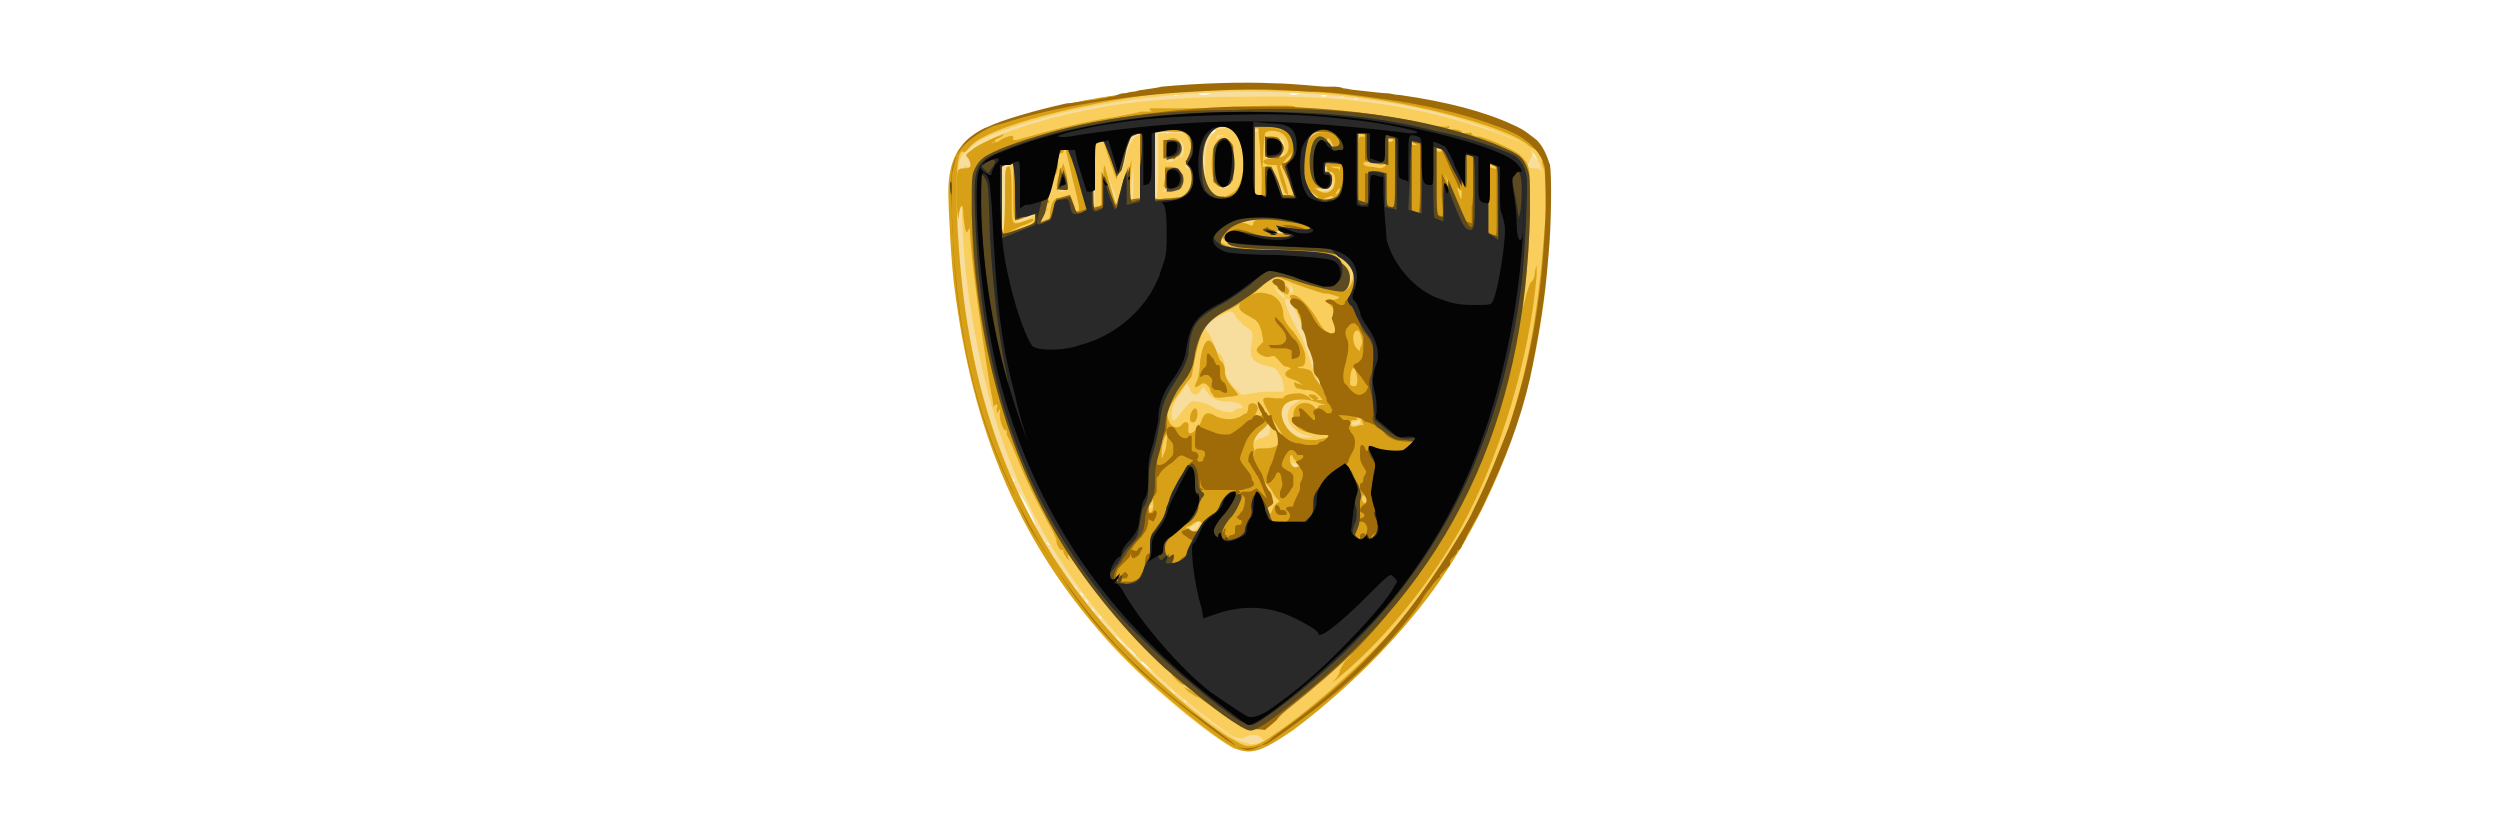
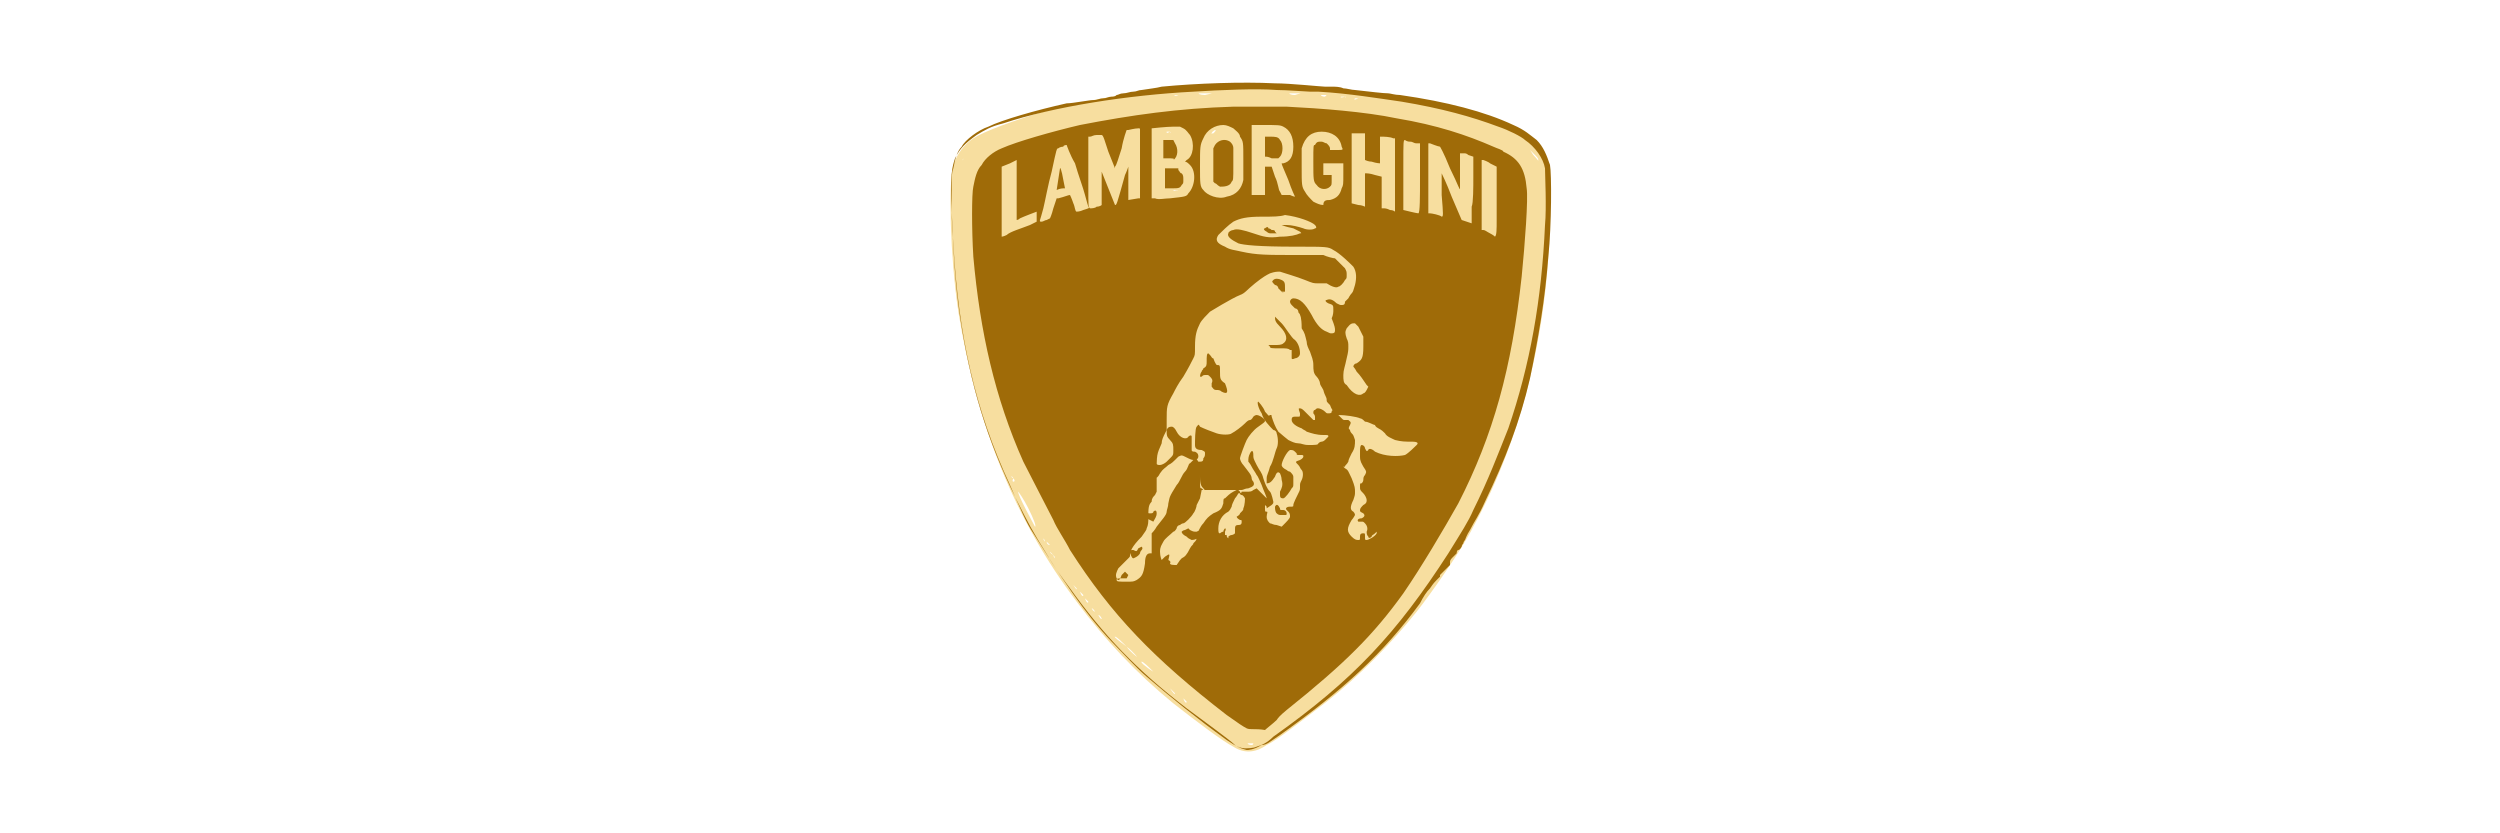
<svg xmlns="http://www.w3.org/2000/svg" version="1.1" id="Layer_1" x="0px" y="0px" viewBox="0 0 150 50" style="enable-background:new 0 0 150 50;" xml:space="preserve">
  <style type="text/css">
	.st0{fill:#F7DE9F;}
	.st1{fill:#F9CE5C;}
	.st2{fill:#D8A016;}
	.st3{fill:#9F6B08;}
	.st4{fill:#5C4B21;}
	.st5{fill:#282928;}
	.st6{fill:#040404;}
</style>
  <path class="st0" d="M74,44.8c-0.6-0.3-2.2-1.5-3.6-2.6c-2.2-1.8-4.1-3.8-5.8-6.1c-3.7-4.9-6-10.6-7.1-17.4  c-0.5-3.3-0.6-7.8-0.3-8.8c0.2-0.6,0.6-1.2,1.2-1.6c0.6-0.4,2.5-1.1,4.2-1.6c3.6-1,7.6-1.5,12.4-1.5c6.1,0,11,0.8,15.2,2.4  c1.5,0.6,2.1,1,2.5,1.8L93,9.9v2.5c0,7-1.6,13.7-4.6,19.2c-0.7,1.4-2.6,4.1-3.4,5.1c-1.6,2-3.5,3.9-5.4,5.4c-1.3,1-3.1,2.4-3.6,2.6  C75.3,45.2,74.6,45.2,74,44.8z M75.2,44.6c-0.1,0-0.2,0-0.3,0c-0.1,0,0,0.1,0.2,0.1C75.2,44.7,75.2,44.6,75.2,44.6z M71.2,42.1  c0,0-0.1-0.1-0.2-0.2c-0.2-0.2-0.2-0.2,0,0C71.1,42.2,71.2,42.2,71.2,42.1z M70.5,41.6c0,0-0.2-0.2-0.2-0.2L70,41.1l0.2,0.2  C70.4,41.6,70.5,41.7,70.5,41.6z M69.2,40.3c-0.3-0.3-0.6-0.6-0.7-0.6C68.4,39.7,68.7,40,69.2,40.3c0.3,0.3,0.6,0.6,0.6,0.6  C69.8,41,69.5,40.7,69.2,40.3z M67.6,38.8c-0.3-0.3-0.6-0.6-0.7-0.6C66.8,38.2,67.2,38.5,67.6,38.8c0.2,0.3,0.6,0.6,0.6,0.6  C68.3,39.5,68,39.1,67.6,38.8L67.6,38.8z M66.6,37.9c0,0-0.2-0.2-0.2-0.2l-0.2-0.2l0.2,0.2C66.6,37.9,66.6,37.9,66.6,37.9z   M66.1,37.1c0,0-0.1-0.2-0.2-0.2l-0.2-0.2l0.2,0.2C66,37.1,66.1,37.2,66.1,37.1z M65.7,36.7c0,0-0.1-0.2-0.2-0.2l-0.2-0.2l0.2,0.2  C65.6,36.7,65.7,36.7,65.7,36.7z M65.3,36.1c0,0-0.1-0.1-0.2-0.2c-0.2-0.2-0.2-0.2,0,0C65.2,36.2,65.3,36.2,65.3,36.1z M65,35.7  c0,0-0.1-0.1-0.2-0.2c-0.2-0.2-0.2-0.2,0,0C64.9,35.8,65,35.8,65,35.7z M64.6,35.3c0,0-0.1-0.1-0.2-0.2c-0.2-0.2-0.2-0.2,0,0  C64.6,35.4,64.6,35.4,64.6,35.3z M63.2,33.3c-0.1-0.1-0.2-0.2-0.2-0.2S63,33.2,63.2,33.3c0,0.1,0.1,0.2,0.1,0.2S63.3,33.4,63.2,33.3  z M63,32.7c-0.1-0.1-0.2-0.2-0.2-0.2S62.8,32.7,63,32.7c0,0.1,0.1,0.2,0.1,0.2C63,33,63,32.9,63,32.7z M62.6,32.3  c-0.1-0.1-0.2-0.2-0.2-0.2S62.5,32.2,62.6,32.3c0,0.1,0.1,0.2,0.1,0.2C62.7,32.5,62.7,32.4,62.6,32.3z M61.7,30.5  c-0.3-0.6-0.6-1-0.6-1c-0.1,0.1,1,2.1,1,2.1C62.2,31.6,62,31.1,61.7,30.5z M60.8,28.7C60.7,28.5,60.6,28.6,60.8,28.7  c-0.1,0.2,0,0.2,0,0.2C60.9,28.9,60.9,28.8,60.8,28.7L60.8,28.7z M70.6,11.4c-0.1,0-0.2,0-0.2,0C70.4,11.4,70.4,11.5,70.6,11.4  C70.6,11.5,70.7,11.4,70.6,11.4z M57.8,9.5C57.8,9.4,57.8,9.3,57.8,9.5C57.8,9.4,57.8,9.5,57.8,9.5C57.7,9.7,57.8,9.6,57.8,9.5z   M92.3,9.6c0-0.1-0.1-0.2-0.2-0.3L91.8,9L92,9.3C92.3,9.6,92.3,9.7,92.3,9.6L92.3,9.6z M68.4,8.1c-0.1,0-0.2,0-0.2,0  C68.1,8.1,68.2,8.1,68.4,8.1C68.4,8.1,68.4,8.1,68.4,8.1z M72.8,8c0.1-0.1,0.2-0.2,0.1-0.2c0,0-0.2,0.1-0.2,0.2  c-0.1,0.1-0.2,0.2-0.2,0.2C72.5,8.2,72.6,8,72.8,8z M70.2,7.9c-0.1,0-0.2,0-0.2,0C70,8,70,8,70.2,7.9C70.2,8,70.3,8,70.2,7.9z   M82.3,6c-0.1,0-0.2,0-0.2,0C82.1,6,82.1,6,82.3,6C82.4,6,82.4,6,82.3,6z M81.5,5.9c-0.1,0-0.2,0-0.2,0C81.2,6,81.3,6,81.5,5.9  C81.6,6,81.6,6,81.5,5.9z M80.7,5.8c-0.1,0-0.2,0-0.2,0C80.4,5.8,80.4,5.9,80.7,5.8C80.7,5.9,80.8,5.8,80.7,5.8z M70.7,5.7  c-0.1,0-0.2,0-0.2,0C70.4,5.7,70.5,5.8,70.7,5.7C70.8,5.7,70.8,5.7,70.7,5.7z M79.6,5.7c-0.1,0-0.2,0-0.3,0s0,0.1,0.2,0.1  C79.6,5.7,79.6,5.7,79.6,5.7z M72.6,5.6c-0.2,0-0.5,0-0.6,0c-0.2,0,0,0.1,0.3,0.1C72.7,5.6,72.8,5.6,72.6,5.6z M78,5.6  c-0.2,0-0.5,0-0.6,0s0,0.1,0.3,0.1C78,5.6,78.1,5.6,78,5.6z" />
-   <path class="st1" d="M74,44.9c-1.8-1-6.1-4.6-8.2-7.2c-5.6-6.6-8.4-14.6-8.8-25c-0.1-2.6,0.1-3.3,1.1-4.2c1.3-1.1,6.2-2.6,10.7-3  c8.2-0.9,16.2,0,21.9,2.3c1.6,0.6,2.2,1.5,2.3,3.2c0.1,1.1-0.2,4.5-0.3,6.2c-1.3,11.1-6,19.6-14.7,26.1c-1.8,1.4-2.2,1.6-3,1.7  C74.7,45.1,74.4,45,74,44.9z M76.4,44.1c3.3-2.2,6.6-5.4,9.1-8.7c3.2-4.4,5.4-9.5,6.4-15.6c0.6-3.6,0.9-8.7,0.5-9.9  C92.1,9.1,91.5,8.5,90,8c-4.2-1.8-10.2-2.6-16.3-2.5c-5.4,0.2-9.9,1-13.7,2.4c-1.1,0.4-1.4,0.6-1.8,1c-0.6,0.5-0.6,0.5-0.7,1.3  c-0.2,1,0,4.5,0.2,6.8c1.3,11.3,6.1,19.8,15,26.4c1.4,1,1.8,1.2,2.3,1.2C75.4,44.7,75.6,44.6,76.4,44.1z M74,44.2  c-0.5-0.3-1.8-1.3-2.8-2.1c-5.5-4.6-9.3-10-11.4-16.7c-0.8-2.6-1.4-5.5-1.8-8.6c-0.2-1.5-0.4-5.8-0.3-6.2c0.2-0.7,0.2-0.8,0.3-0.6  c0.3,0.2,0.5,0,0.2-0.3c-0.1-0.2-0.1-0.3,0-0.5c0.6-1,5.6-2.6,10.2-3.1c2.2-0.2,3.9-0.3,6.7-0.3c5.4-0.1,9.6,0.5,13.6,1.8  c1.8,0.6,2.9,1,3.1,1.4c0.2,0.2,0.2,0.2,0,0.6c-0.2,0.4-0.2,0.5,0.3,0.5c0.4,0,0.3,0,0.5,0.8c0.1,0.5-0.2,4.8-0.3,6.4  c-0.8,7.2-3.1,13.4-7,18.4c-2.2,3-5.7,6.3-8.7,8.3l-0.7,0.5l-0.2-0.2c-0.2-0.2-0.2-0.2-0.6-0.2c-0.2,0-0.5,0.2-0.6,0.2  C74.4,44.3,74.3,44.3,74,44.2z M71.8,31.7c0.2-0.2,0.2-0.5,0.1-0.5c-0.1,0-0.1,0.1-0.1,0.1c0,0.1-0.1,0.2-0.2,0.2  c-0.2,0.1-0.3,0.2-0.2,0.2C71.5,31.9,71.6,31.9,71.8,31.7L71.8,31.7z M69.2,30.4L69.2,30.4c-0.2-0.1-0.2,0-0.2,0  C69,30.5,69.1,30.5,69.2,30.4L69.2,30.4z M76.2,29.6c-0.2-0.2-0.3-0.5-0.3-0.5S76,29.4,76.2,29.6c0.1,0.4,0.2,0.6,0.2,0.6  C76.5,30.1,76.4,29.9,76.2,29.6z M77.9,27.9c0-0.1,0-0.1-0.2-0.1s-0.2,0-0.3-0.2s-0.1-0.3-0.1-0.1C77.3,27.9,77.7,28.2,77.9,27.9z   M75.6,26.3c0.5-0.1,0.6-0.2,0.6-0.6S76,25,76,25.3c0,0.1-0.2,0.3-0.5,0.6c-0.2,0.2-0.5,0.6-0.5,0.6c-0.1,0.2,0,0.2,0.1,0.1  C75.2,26.5,75.4,26.4,75.6,26.3L75.6,26.3z M78.8,26.2c-0.6-0.1-0.9-0.2-1.3-0.6c-0.4-0.5-0.3-1.1,0.2-1.4l0.3-0.2h-0.4  c-1,0-1,1.4,0,2C78,26.3,78.4,26.3,78.8,26.2l0.6,0.1L78.8,26.2z M81.6,25.2C81.6,25.1,81.6,25.1,81.6,25.2c-0.1,0-0.2,0.1-0.3,0.1  c-0.1,0-0.2,0-0.2,0.1s0.1,0.1,0.2,0.1C81.6,25.5,81.6,25.4,81.6,25.2L81.6,25.2z M70.9,24.7c0.2-0.2,0.4-0.5,0.6-0.6  c0.2-0.1,1,0.1,1.4,0.4c0.4,0.2,0.9,0.3,1.1,0.2c0.1-0.1,0.2-0.2,0.4-0.2c0.2,0,0.2,0,0.1-0.2c-0.2-0.1-0.4-0.2-0.8-0.2  c-0.7,0-1-0.2-1.3-0.6l-0.2-0.3L72,23.5c-0.2,0.3-0.6,0.2-0.6-0.2l-0.2-0.3l-0.3,0.5c-0.5,0.6-0.6,1-0.6,1.4  C70.3,25.4,70.5,25.3,70.9,24.7L70.9,24.7z M77,23.5c0.1,0,0-0.7-0.2-1c-0.2-0.3-0.2-0.4-0.6-0.5c-1-0.2-1.3-0.5-1.1-1.4  c0.1-0.7,0.1-0.7-0.5-1.1c-0.2-0.2-0.5-0.5-0.5-0.6c-0.2-0.3-0.3-0.3-1,0.1c-0.8,0.5-0.9,0.6-0.6,1c0.2,0.2,0.3,0.6,0.4,0.8  c0,0.2,0.2,0.4,0.2,0.4c0.2,0,0.4,0.5,0.4,1c0,0.3,0.1,0.5,0.5,1l0.5,0.5l1.3-0.2C76.4,23.5,77,23.5,77,23.5L77,23.5z M79.2,22.7  c-0.2-0.3-0.4-1.2-0.6-1.8s-0.5-1.5-0.8-2.1c-0.4-0.9-0.6-1-0.7-0.8c-0.1,0.1,0.5,1.4,0.9,2.1c0.2,0.2,0.4,1,0.6,1.5  c0.2,0.6,0.4,1.2,0.6,1.4s0.2,0.4,0.3,0.4C79.4,23.4,79.3,23.1,79.2,22.7z M76.8,17.5c-0.6-0.4-0.2-0.7,0.4-0.5  c0.2,0.2,0.2,0.2,0.2,0.4s0,0.2,0.1,0.2c0.2-0.2,0-0.5-0.3-0.6c-0.6-0.3-1,0.1-0.5,0.6c0.2,0.2,0.3,0.3,0.4,0.3  C77.1,17.7,76.9,17.6,76.8,17.5z M81,16.9c0.1-0.2,0.2-0.5,0.2-0.6c0-0.3-0.3-0.8-0.6-1l-0.2-0.1l0.2,0.2c0.5,0.6,0.6,1,0.3,1.5  c-0.1,0.2-0.1,0.3-0.1,0.3C80.8,17.2,80.9,17.1,81,16.9z M73.6,14.5c-0.5-0.2-0.4-0.6,0.1-1c0.3-0.2,0.5-0.2,0.9-0.2s0.6,0,0.6-0.1  c0-0.1,0.2-0.2,0.5-0.2l0.5-0.2l-0.6,0.1c-1,0.1-1.6,0.3-2,0.6c-0.3,0.3-0.4,0.4-0.3,0.6c0,0.2,0.2,0.3,0.3,0.4  C73.9,14.8,74,14.8,73.6,14.5z M60.3,12.1c0-2,0-2,0.2-2.1c0.3-0.2,0.2-0.2-0.1-0.2L60.1,10v2c0,1.4,0,2,0.1,2  C60.3,14,60.3,13.5,60.3,12.1z M77,14c0.1-0.1,0.1-0.1-0.1-0.2c-0.1,0-0.2,0-0.3,0.1C76.5,14,76.5,14,76.7,14C76.8,14,76.9,14,77,14  z M89.6,10c0.2,0.1,0.2,0.1,0.2,0c-0.1-0.1-0.2-0.2-0.3-0.2l-0.2-0.1v2.1v2.1v-2v-2L89.6,10z M62.1,12.9c0.1-0.1,0-0.1-0.2,0  C61.5,13,61,13.2,61,13.3C61,13.4,61.9,13.1,62.1,12.9z M63,11c0.4-1.8,0.5-1.9,0.7-2l0.3-0.2h-0.2c-0.2,0-0.3,0.1-0.4,0.2  c-0.1,0.2-1,3.9-1,4.2C62.5,13.5,62.6,12.8,63,11L63,11z M87.7,12.8C87.6,12.5,87.5,12.6,87.7,12.8c-0.1,0.2,0,0.2,0,0.2  C87.7,13,87.7,12.9,87.7,12.8L87.7,12.8z M86.3,9c0.2,0,0.2,0,0.2,0c0-0.1-0.2-0.1-0.3-0.1h-0.2v2v2v-2v-2L86.3,9z M64.4,12.3  c0-0.2-0.1-0.3-0.1-0.3S64.3,12.2,64.4,12.3c-0.1,0.3,0,0.4,0,0.4S64.4,12.5,64.4,12.3z M65.7,10.5c0-1.9,0-1.9,0.2-2  c0.2,0.1,0.2,0,0.2-0.1s-0.1-0.1-0.2-0.1c-0.2,0-0.2,0.1-0.3,0.1s-0.1,1-0.1,2.1s0,2,0.1,2S65.7,11.6,65.7,10.5z M84.9,8.6  C85.2,8.6,85.2,8.6,84.9,8.6h-0.4v2v2v-2v-2H84.9z M66.8,11.4c-0.2-0.4-0.2-0.7-0.3-0.7c0,0,0.1,0.4,0.2,0.8  c0.2,0.5,0.2,0.7,0.3,0.7C67,12.2,67,11.8,66.8,11.4z M83.2,11c0-0.2,0-0.1,0,0.5s0,0.7,0,0.5C83.2,11.6,83.2,11.2,83.2,11z   M68,11.1c0-0.6,0-1,0-1c-0.1,0.1-0.2,2.1-0.1,2.1C68,12.1,68,11.6,68,11.1z M69.5,10V8L70,8c0.2,0,0.6-0.1,0.8,0  c0.2,0,0.3,0,0.2-0.1c-0.1-0.1-0.5-0.1-0.9-0.1h-0.8v2.1c0,1.4,0,2.1,0.1,2C69.4,12,69.5,11.2,69.5,10z M81.6,8.1h0.2H81.6  C81.5,8,81.3,8,81.3,8c-0.1,0-0.1,1-0.1,2.1v2v-2v-2H81.6L81.6,8.1z M88.1,9.5C88.4,9.6,88.4,9.6,88.1,9.5l-0.3-0.2l-0.1,1.2  c0,0.6,0,1.3,0,1.4s0.1-0.4,0.1-1.1V9.4L88.1,9.5z M72.7,11.5c-0.3-0.4-0.4-0.8-0.4-1.8c0-0.8,0.2-1.5,0.6-1.8  c0.1-0.2,0.4-0.2,0.6-0.2c0.3,0,0.4,0,0.2-0.1c-0.2-0.2-0.6,0-1,0.3c-0.7,0.6-0.8,2.9-0.1,3.6C72.8,11.9,72.9,11.8,72.7,11.5z   M76.2,7.8c0.4,0,0.7,0,0.7,0c-0.1-0.1-0.5-0.1-0.9-0.1h-0.7v2.1v2.1v-2v-2L76.2,7.8z M76.8,11.2c-0.1-0.3-0.2-0.5-0.2-0.5  C76.6,10.7,76.6,11,76.8,11.2c0,0.4,0.1,0.6,0.2,0.6C77,11.7,77,11.4,76.8,11.2z M70.8,11.3c0.2-0.2,0.2-0.8,0-1.1  c-0.2-0.2-0.2-0.2-0.1,0c0.2,0.6,0,1.1-0.5,1.1c-0.2,0-0.3,0.1-0.4,0.1c-0.1,0.1-0.1,0.1,0.3,0.1C70.4,11.5,70.8,11.4,70.8,11.3z   M78.5,11.2c-0.2-0.4-0.3-1.8-0.2-2.4c0.2-0.6,0.6-1,1.1-1c0.2,0,0.3,0,0.3-0.1c0,0-0.2,0-0.5,0c-0.5,0-1,0.4-1.1,1  c-0.2,0.6-0.2,1.9,0.1,2.4c0.1,0.2,0.2,0.4,0.2,0.4C78.6,11.6,78.6,11.4,78.5,11.2z M64,11.4c0.1-0.1,0.1-0.2,0-0.6l-0.2-0.5  l0.1,0.5c0.1,0.4,0,0.5-0.2,0.6c-0.2,0.1-0.2,0.1,0,0.1C63.8,11.5,63.9,11.4,64,11.4z M80,11.2C80,11.2,80,11,80,10.9  s-0.1,0-0.2,0.1c-0.1,0.2-0.2,0.2-0.5,0.2c-0.2,0-0.3,0-0.3,0.1C79.2,11.6,79.9,11.5,80,11.2z M73.9,10.9C74,10.7,74,10.4,74,9.7  c0-1-0.2-1.5-0.6-1.6c-0.2,0-0.4,0-0.4,0.1c-0.1,0.2-0.1,0.2,0.2,0c0.3-0.1,0.3-0.1,0.5,0.1c0.4,0.5,0.4,2.1,0.1,2.6  c-0.2,0.2-0.2,0.2-0.5,0.2c-0.2,0-0.2,0-0.2,0.1s0.2,0.1,0.4,0.1C73.6,11.3,73.8,11.2,73.9,10.9z M68,8.3c0.1-0.1,0.2-0.1,0.3-0.2  c0.2,0,0.1-0.1-0.1-0.1h-0.3l-0.3,1c-0.2,0.6-0.3,1.1-0.3,1.2s0.2-0.3,0.3-1C67.7,8.8,68,8.3,68,8.3z M80.1,10h0.6H80.1  c-0.6-0.1-0.6-0.1-0.6,0.2c0,0.2,0,0.2,0.1,0.1C79.6,10,79.6,10,80.1,10z M71.4,10c0-0.1-0.1-0.1-0.2-0.1c-0.1,0-0.1,0.1,0,0.2  C71.4,10.2,71.6,10.1,71.4,10z M83.2,9.2V8.4l0.2,0.1c0.2,0.1,0.2,0,0.2,0c-0.1-0.1-0.2-0.1-0.3-0.1C83.1,8.4,83.1,8.4,83.2,9.2  L83.1,10h-0.6c-0.4,0-0.5,0-0.2,0C83.2,10,83.2,10,83.2,9.2L83.2,9.2z M70.8,9.5c0.3-0.2,0.3-0.7,0.1-1c-0.2-0.2-0.2-0.2-0.1,0  C70.9,8.8,70.8,9.3,70.8,9.5c-0.2,0-0.4,0.1-0.6,0.1l-0.3,0.1h0.4C70.4,9.6,70.6,9.6,70.8,9.5z M76.9,9.4c0.2-0.2,0.2-0.7,0.1-1  c-0.2-0.2-0.3-0.2-0.1,0.1c0.3,0.5,0.2,0.9-0.6,1L76,9.6h0.4C76.6,9.6,76.8,9.5,76.9,9.4z M80,8.7c0,0-0.1,0-0.1,0.2  c0,0.1,0,0.2,0.1,0.1C80,8.8,80,8.8,80,8.7z" />
-   <path class="st2" d="M74.1,44.9c-1.2-0.6-4.4-3.2-6.6-5.4c-5.8-5.9-9-12.8-10.2-22c-0.2-1.2-0.4-4.9-0.4-6c0-1.8,0.6-3,1.9-3.6  S63,6.4,65.2,6c3.8-0.7,9-1,13-0.8c4.5,0.3,7.8,0.9,11,2c2.3,0.8,3,1.2,3.5,2.3C93,10,93,10,93,12.2c-0.1,9-2.5,16.9-7,23.2  c-2.2,3-5.2,6-8.4,8.4C75.7,45.1,75.1,45.3,74.1,44.9L74.1,44.9z M76.4,44.1c2.4-1.6,6.2-5,8-7.3c2-2.5,4.2-6.1,5.2-8.7  c1.7-4.1,2.6-8.3,3-13.5c0.2-1.7,0.2-4.1,0-4.6c-0.1-0.2-0.1-0.4,0-0.4c0.2-0.1-0.2-0.6-0.4-0.6c-0.1,0-0.2-0.1-0.4-0.2  c-1-1-5.8-2.4-10.3-3c-3.2-0.5-8.6-0.5-11.8-0.2c-5,0.6-10.3,2-11.4,3.1C58,9,57.9,9.2,57.8,9.1c-0.6-0.3-0.5,4.4,0,8.6  c1.1,9,4.5,16,10.4,21.9c2.1,2.1,4.6,4.2,6,4.9C74.9,44.9,75.3,44.9,76.4,44.1z M74.4,43.6c-0.2-0.2-0.9-0.6-1.4-1  c-0.6-0.4-1.1-0.8-1.2-0.8s-0.3-0.2-0.5-0.3L71,41.2l0.4,0.2c0.5,0.4,0.5,0.2-0.1-0.2c-0.2-0.2-0.4-0.3-0.3-0.2  c0.2,0.2-0.2,0.1-0.5-0.3c-0.2-0.2-0.3-0.3-0.2-0.2c0.2,0.1-0.5-0.6-1.4-1.5c-1.6-1.7-3.2-3.4-4.2-4.9c-0.6-0.8-0.7-1-0.6-0.6  l0.2,0.2l-0.3-0.2c-0.1-0.2-0.2-0.3-0.2-0.4s0-0.1-0.1-0.1c-0.1,0.1-0.4-0.5-0.3-0.6c0,0-0.2-0.5-0.5-1c-0.7-1.3-1.3-2.5-1.9-4  c-0.3-0.7-0.6-1.4-0.6-1.3c0,0,0-0.1,0-0.2c0-0.2,0-0.2,0-0.1c-0.2,0.2-0.5-0.8-0.4-1.1c0-0.2,0-0.2-0.1,0c-0.1,0.1-0.1,0.1-0.1-0.2  c0.1-0.2,0-0.3-0.1-0.2s-0.1,0.2-0.1,0c0-0.1-0.1-0.6-0.2-1.1C59,20.7,58.3,16,58.2,14c0-0.3,0-0.4-0.1-0.2s-0.1,0.2-0.2-0.1  c0-0.2-0.1-0.5-0.1-0.8c0-0.8-0.2-0.7-0.3,0.2c0,0.2-0.1-0.4-0.1-1.3c0-0.8,0-1.5,0.1-1.6s0.2-0.1,0.4-0.1c0.4,0,0.4-0.2,0.2-0.6  c-0.2-0.2-0.2-0.2,0.2-0.5c0.2-0.2,1.2-0.7,1.8-0.9c0.2-0.1,0.2-0.1,0,0.1c-0.2,0.1-0.4,0.2-0.4,0.2c0,0.2,0,0.2,0.5-0.1  c0.5-0.2,0.6-0.2,0.6,0c-0.1,0.1,0,0.1,0.2,0.1C63.1,7.8,65,7.3,67,7c1-0.2,1.6-0.3,1.4-0.3c-0.1,0,0,0,0.3,0c0.4,0,0.5,0,0.3-0.1  c-0.1-0.1,0-0.1,0.4-0.1c0.3,0,1.5,0,2.7,0c4-0.2,5.7-0.2,5.6-0.1c-0.1,0.1,0.6,0.2,1.4,0.2C81,6.6,83.8,7,85.4,7.4  c0.6,0.2,1.2,0.2,1.4,0.2c0.2-0.1,0.2,0,0.1,0.1c-0.2,0.1-0.1,0.1,0.1,0.1c0.2-0.1,0.8,0,0.7,0.2c-0.1,0,0,0,0.2,0  c0.2-0.1,0.2,0,0.2,0.1C87.9,8,87.9,8,88.1,8c0.2-0.1,0.2,0,0.2,0c0,0.1,0.2,0.2,0.5,0.2c1,0.3,2.2,0.9,2.4,1.1  c0.6,0.6,0.6,0.6,0.6,2.9c0,1.7-0.2,4.8-0.4,6c-0.1,0.4,0,0.3,0.2-0.6c0.1-0.3,0.2-0.7,0.3-0.7c0.1-0.1,0.2-0.3,0.2-0.6  c0.1-0.5,0.1-0.5,0.1,0.2c-0.4,4.9-2.2,10.9-4.5,15.1c-2,3.6-4.9,7.1-7.8,9.4l-0.6,0.6l0.5-0.5c0.2-0.2,0.6-0.6,0.6-0.9  c0.1-0.2,0.3-0.6,0.5-0.7l0.3-0.4l-0.3,0.3c-0.2,0.2-0.6,0.6-1,0.9c-0.8,0.7-2.8,2.3-3.8,3C75.2,43.9,75,43.9,74.4,43.6L74.4,43.6z   M71.9,31.8c0.4-0.4,0.2-0.7-0.3-0.4c-0.2,0.2-0.3,0.2-0.4,0.2c-0.1,0.1,0.2,0.3,0.3,0.3C71.6,31.9,71.7,31.9,71.9,31.8z M69.2,30.3  c0-0.2,0-0.3-0.1-0.3c-0.2,0-0.3,0.5-0.2,0.6C69,30.9,69.2,30.7,69.2,30.3z M76.6,30.2c0.2-0.1,0.2-0.2,0.1-0.2  c-0.1-0.1-0.2-0.2-0.3-0.4c-0.2-0.4-0.6-0.8-0.7-0.7c0,0,0.1,0.3,0.2,0.6c0.2,0.4,0.3,0.6,0.2,0.9c-0.1,0.4,0.1,0.6,0.2,0.3  C76.4,30.4,76.5,30.3,76.6,30.2L76.6,30.2z M82,30c0-0.1-0.1-0.2-0.1-0.2c-0.1-0.2-0.2,0-0.2,0.2C81.8,30.2,82,30.3,82,30L82,30z   M78,27.9c0-0.1-0.1-0.2-0.2-0.2c-0.1-0.1-0.2-0.2-0.2-0.2c0-0.1-0.1-0.2-0.1-0.2c-0.2,0-0.1,0.6,0.1,0.7C77.7,28.1,78,28,78,27.9z   M70,26.5l0.1-0.6l-0.2,0.3c-0.1,0.2-0.2,0.6-0.2,0.9c0,0.5,0,0.5,0.1,0.2C69.9,27.1,70,26.8,70,26.5z M75.3,27.1  c0-0.2,0.1-0.2,0.6-0.2c0.6,0,0.9-0.2,1-0.6c0.1-0.2,0-0.3-0.2-0.6c-0.1-0.2-0.4-0.6-0.6-1c-0.5-0.9-0.4-0.9,0.4-0.8  c0.2,0,0.5,0,0.5,0c0-0.2,0.5-0.3,0.9-0.3c0.3,0,0.4,0.1,0.6,0.2c0.1,0.1,0.2,0.2,0.2,0.2c0.2,0,0.1,0,0-0.1  c-0.3-0.2-0.2-0.3,0.2-0.2c0.2,0.2,0.3,0.2,0.2,0.2c-0.1,0.1-0.1,0.1,0.1,0.1c0.2,0,0.2,0-0.1-0.3c-0.2-0.2-0.4-0.3-0.7-0.3  c-0.2,0-0.5-0.1-0.6-0.1c-0.2-0.2-0.2-0.5,0-0.3c0.1,0,0.3,0.1,0.4,0.1l0.2,0.1L78,23c-0.2-0.2-0.4-0.2-0.6-0.3  c-0.3-0.1-0.4-0.3-0.1-0.5c0.2-0.1,0.2-0.1-0.1-0.2c-0.2,0-0.3-0.2-0.5-0.4c-0.2-0.2-0.2-0.3-0.5-0.2c-0.3,0.1-0.8-0.2-0.8-0.4  c0-0.1,0.1-0.2,0.2-0.3l0.2-0.2l-0.1-0.6c-0.2-0.6-0.2-0.6-0.7-0.9c-0.8-0.4-0.9-0.7-0.1-1.2c0.5-0.3,0.8-0.3,1.4-0.1  c0.4,0.2,0.7,0.6,0.7,1.2c0,0.2,0.2,0.6,0.6,1c0.6,0.8,0.8,1.4,0.7,1.8c0,0.2-0.1,0.3-0.3,0.3s-0.2,0.1,0.2,0.1  c0.4,0.1,0.5,0.1,0.6,0.4c0.2,0.4,0.7,1,0.7,0.9c0-0.1-0.1-0.3-0.2-0.6c-0.1-0.3-0.4-1.1-0.6-1.8c-0.2-0.7-0.6-1.7-0.8-2.2  s-0.5-0.9-0.5-1s0.1-0.1,0.2-0.1c0.3,0,0.9,0.6,1.4,1.4c0.4,0.8,0.8,1,1.1,1c0.2,0,0.2-0.1,0.2-0.5c0-0.5-0.3-1.2-0.6-1.4  s-0.2-0.2,0.2-0.2c0.3,0,0.6-0.2,0.4-0.2c-0.1,0-0.4-0.2-0.9-0.2c-0.4-0.1-1.2-0.4-1.8-0.6c-0.6-0.3-1.1-0.4-1.2-0.4  s-0.4,0.2-0.7,0.6c-0.8,0.7-1.5,1.2-2.2,1.5c-1.2,0.6-1.4,1-1.8,2.8c-0.1,0.6-0.2,1-0.2,1.1c-0.2,0.2-1.1,1.4-1.3,1.8  c-0.2,0.4-0.2,0.6,0,1c0.2,0.3,0.5,0.3,0.7,0.1c0.2-0.3,0.5-0.2,0.4,0.2c0,0.2,0,0.3,0.1,0.3c0.2,0,0.6-0.4,0.7-0.8  c0.2-0.5,0.4-0.5,0.9-0.2c0.5,0.2,1,0.2,1.4,0c0.2-0.1,0.3-0.2,0.3-0.2c0.1,0.1,0.2-0.2,0.2-0.4c0-0.2,0.3-0.3,0.5-0.1  c0.1,0.2,0.1,0.2,0,0.4c-0.2,0.3,0,0.4,0.3,0.2l0.3-0.2l0.1,0.4c0,0.3,0,0.4-0.5,0.8C75.2,26.3,75.1,26.7,75.3,27.1  C75,27.5,75.2,27.5,75.3,27.1z M71.4,25.1c0-0.3,0.2-0.6,0.3-0.6c0.2,0,0.2,0.6,0,0.8C71.5,25.4,71.4,25.3,71.4,25.1z M72.8,23.7  c-0.1-0.1-0.2-0.2-0.2-0.4c-0.2-0.3-0.4-0.4-0.6-0.2c-0.3,0.2-0.4,0.2-0.2-0.2c0.1-0.2,0.2-0.7,0.2-1.2c0.2-1.4,0.6-1.7,1-0.6  c0.1,0.3,0.2,0.6,0.3,0.6c0.1,0.1,0.2,0.3,0.2,0.6c0,0.3,0.1,0.5,0.4,0.9c0.2,0.2,0.4,0.5,0.4,0.5s-0.2,0.1-0.6,0.1  C73.1,23.9,72.8,23.9,72.8,23.7z M76.8,17.4c-0.2-0.2-0.2-0.2-0.2-0.3c0.3-0.2,0.9,0.2,0.7,0.5C77.2,17.7,77.2,17.7,76.8,17.4z   M79.8,26.2c0.1-0.1,0-0.2-0.6-0.2c-1.1,0-1.6-0.3-1.6-1.1s1-1,1.4-0.3c0.1,0.2,0.2,0.3,0.2,0.3c0.1,0,0.1-0.1,0-0.2  c-0.2-0.3-0.2-0.4,0.2-0.4c0.2,0,0.2,0-0.2-0.1c-0.3-0.1-0.6-0.2-0.7-0.2C78,23.9,77.2,24,77,24.4c-0.3,0.5,0.1,1.4,0.8,1.8  c0.4,0.2,0.6,0.2,1.2,0.2C79.3,26.3,79.7,26.3,79.8,26.2z M81.8,25.5c0-0.1-0.1-0.2-0.1-0.3c0-0.1-0.1-0.2-0.2-0.2s-0.1,0-0.1,0.1  c0.1,0.1,0,0.1-0.2,0.1c-0.1,0-0.2,0.1-0.2,0.2c0,0.2,0.1,0.2,0.3,0.2C81.6,25.5,81.7,25.5,81.8,25.5C81.7,25.6,81.8,25.6,81.8,25.5  C81.9,25.7,81.9,25.6,81.8,25.5z M81.4,23.1c0.1-0.2,0-1-0.2-1c-0.2,0-0.2,0.9-0.2,1C81.2,23.2,81.3,23.2,81.4,23.1z M71,22.5  c0.2-0.3,0.4-0.6,0.4-0.7s-0.1,0.1-0.2,0.3c-0.2,0.2-0.3,0.6-0.5,0.7c-0.1,0.2-0.2,0.3-0.2,0.3C70.5,23.1,70.8,22.8,71,22.5z   M81.7,20.3c-0.1-0.4-0.2-0.6-0.4-0.4c-0.2,0.2-0.1,0.8,0.1,1c0.2,0.2,0.2,0.2,0.2,0C81.7,20.7,81.8,20.5,81.7,20.3z M71.6,20.4  c0,0-0.1,0-0.1,0.2c0,0.1,0,0.2,0.1,0.1C71.6,20.6,71.6,20.5,71.6,20.4z M72.4,19c0.1-0.1,0.2-0.2,0.2-0.2S72.4,18.9,72.4,19  c-0.2,0.1-0.2,0.2-0.2,0.2C72.1,19.2,72.2,19.1,72.4,19z M81.2,16.6c0.2-0.7-0.5-1.4-1.4-1.6c-0.3-0.1-0.3-0.1,0.1,0.2  c0.8,0.4,1.1,1.3,0.7,1.8c-0.1,0.2-0.1,0.3-0.1,0.4C80.8,17.6,81.2,17,81.2,16.6z M75.2,17.2c0.1-0.1,0.2-0.2,0.2-0.2  S75.2,17.1,75.2,17.2c-0.2,0.1-0.2,0.2-0.2,0.2S75.1,17.2,75.2,17.2z M75.8,16.6c0.1-0.1,0.1-0.2,0.1-0.2S75.8,16.5,75.8,16.6  c-0.2,0.1-0.2,0.2-0.2,0.2S75.7,16.7,75.8,16.6z M74,14.7c-0.9-0.3-0.9-0.9-0.1-1.2c0.4-0.2,0.6-0.2,1.1,0c0.1,0.1,0.2,0,0.2-0.1  c0-0.2,0.4-0.3,1-0.4c0.4,0,0.5,0,0.2-0.1c-1-0.3-3,0.2-3.4,1l-0.2,0.3l0.4,0.3c0.3,0.2,0.5,0.3,0.7,0.3h0.4L74,14.7z M60.3,12  c0-1.7,0-2,0.2-2c0.1-0.1,0.2,0.2,0.2,1.7c0,1.9,0,1.8,0.7,1.6c0.5-0.2,0.6-0.2,0.6-0.1c0,0.1-0.3,0.2-0.8,0.4  c-0.4,0.2-0.7,0.3-0.7,0.3s0.4-0.1,0.8-0.2c0.6-0.2,0.8-0.3,0.8-0.6c0.1-0.3,0-0.3-0.7,0c-0.6,0.2-0.6,0.3-0.6-1.6c0-1,0-1.8,0-1.8  s-0.2,0.1-0.3,0.1L60.1,10V12c0,1.4,0,2.1,0.1,2C60.2,14,60.3,13.2,60.3,12z M77.1,14c0.1-0.1,0.1-0.1-0.1-0.2c-0.2,0-0.2,0-0.3,0  c0,0.1-0.2,0.1-0.4,0.2C76,14,76,14,76.4,14C76.8,14,77,14,77.1,14z M89.3,11.9V10l0.3,0.1c0.3,0.1,0.2-0.1-0.2-0.2l-0.2-0.1  L89.3,11.9c-0.1,1-0.1,2,0,2C89.3,13.9,89.3,13,89.3,11.9z M87.3,11.9c-0.3-0.8-0.6-1.5-0.6-1.4c0,0,0.2,0.6,0.5,1.4  c0.3,0.7,0.6,1.4,0.6,1.5c0.1,0.2,0.1,0.2,0.2,0.2C88,13.4,87.7,12.7,87.3,11.9z M63,12.7c0.1-0.6,0.2-0.7,0.4-0.8  c0.2,0,0.3-0.1,0.4-0.1c0.2,0,0.2,0.1,0.3,0.5l0.1,0.6l0.3-0.1c0.3-0.2,0.4,0.1-0.2-2.3l-0.4-1.7l-0.3,0.1c-0.3,0.1-0.3,0.2-0.5,0.9  c-0.1,0.4-0.3,1.4-0.5,2.2l-0.3,1.4l0.3-0.1C63,13.2,63,13.1,63,12.7z M62.8,12.7c0-0.1,0-0.2,0-0.2C62.8,12.4,62.9,12.5,62.8,12.7  C62.9,12.9,62.9,12.9,62.8,12.7z M62.8,12.2c0-0.1,0-0.2,0.1-0.2C63,12.1,63,12.2,62.8,12.2C62.9,12.4,62.8,12.4,62.8,12.2z   M63,11.3c0-0.1,0-0.2,0.1-0.2C63.1,11.2,63.1,11.3,63,11.3C63,11.5,63,11.4,63,11.3z M63.4,11.1c0-0.2,0.1-0.5,0.2-0.8l0.2-0.5  l0.2,0.7c0.1,0.6,0.1,0.7,0,0.8C63.6,11.4,63.4,11.3,63.4,11.1z M63.1,10.9c0-0.1,0-0.2,0.1-0.2C63.2,10.8,63.2,10.9,63.1,10.9  C63.2,11.1,63.1,11,63.1,10.9z M63.3,10.3c0.1-0.6,0.2-1,0.2-0.4c0,0.2-0.1,0.6-0.2,0.6C63.3,10.7,63.3,10.6,63.3,10.3z M63.5,9.2  c0-0.1,0.1-0.2,0.2-0.2s0.2,0,0.1,0.1C63.8,9.2,63.7,9.2,63.5,9.2C63.6,9.4,63.5,9.3,63.5,9.2z M86.1,10.9V9l0.2,0.1  c0.2,0,0.2,0,0.2-0.1c-0.1-0.1-0.2-0.1-0.4-0.1h-0.2v2c0,1.3,0,2,0.1,2C86.1,12.8,86.1,12.1,86.1,10.9z M66,12.4  c0.1,0,0.2-0.2,0.2-1.4c0-0.7,0-1.2,0.1-1c0.1,0.4,0.6,2.2,0.7,2.3c0.1,0.1,0.1-0.1,0.2-0.3c0-0.2,0.2-0.9,0.4-1.4l0.3-1l-0.1,1.3  v1.4l0.3-0.1l0.3-0.1v-2V8h-0.3c-0.3,0-0.3,0-0.6,0.7c-0.2,0.4-0.3,1-0.4,1.4L67,10.8l-0.4-1.1c-0.2-0.6-0.4-1.2-0.4-1.3  c0-0.2-0.2-0.2-0.5-0.1c-0.2,0.1-0.2,0.1-0.2,2.1c0,1.8,0,2,0.2,2C65.8,12.5,65.9,12.4,66,12.4z M84.6,10.6v-2l0.2,0.1  c0.2,0,0.2,0,0.2,0c0-0.1-0.2-0.1-0.3-0.2l-0.3-0.1v2c0,1.1,0,2,0.1,2C84.6,12.5,84.7,11.6,84.6,10.6z M83.2,10.8c0-0.3,0-0.1,0,0.6  c0,0.6,0,0.8,0,0.6C83.2,11.6,83.2,11.2,83.2,10.8z M70.7,11.9c0.6-0.2,0.8-0.5,0.9-1.1c0.1-0.5,0-0.6-0.2-0.8  c-0.2-0.2-0.2-0.2-0.1-0.5c0.3-0.3,0.2-1-0.1-1.4c-0.2-0.2-0.3-0.2-1.1-0.2h-0.8V10V12l0.6-0.1C70,12,70.4,11.9,70.7,11.9z   M69.9,10.7V10h0.3c0.5,0,0.7,0.2,0.7,0.6c0,0.4-0.2,0.6-0.7,0.6h-0.4L69.9,10.7L69.9,10.7z M69.9,9.4c0-0.1,0-0.3,0-0.6  c0-0.4,0.1-0.4,0.3-0.5c0.4-0.1,0.7,0.2,0.7,0.6s-0.1,0.5-0.6,0.6C70,9.6,70,9.5,69.9,9.4z M81.5,10.1c0-1.9,0-1.9,0.2-1.9  c0.1,0,0.2,0,0.2,0C82,8.1,81.6,8,81.4,8c-0.1,0-0.1,0.9-0.1,2.1c0,1.3,0,2.1,0.1,2.1C81.5,12,81.5,11.3,81.5,10.1z M88.1,9.5  C88.4,9.6,88.4,9.6,88.1,9.5l-0.3-0.2v1.1c0,1-0.1,1.1-0.2,1c-0.2-0.2-0.2-0.2-0.1,0.1c0.2,0.7,0.2,0.6,0.2-0.6V9.4L88.1,9.5z   M80,11.8C80.2,11.7,80.2,11.6,80,11.8c0-0.1-0.3,0-0.5,0.1C79.2,12,79.2,12,79.5,12C79.6,12,80,11.9,80,11.8z M73.9,11.6  c0.4-0.2,0.6-0.7,0.7-1.5C74.8,8.4,74,7.2,73,7.7c-0.5,0.2-0.8,0.9-0.9,1.8C72,11.4,72.8,12.3,73.9,11.6L73.9,11.6z M73,11.1  c-0.4-0.4-0.4-2.1,0-2.6c0.3-0.3,0.6-0.3,0.8,0C74,8.8,74,9,74,9.7s0,1-0.2,1.2C73.6,11.3,73.2,11.3,73,11.1z M77.6,11.6  c0-0.1-0.2-0.5-0.3-0.9L76.9,10l0.2-0.2c0.6-0.3,0.6-1.5,0-1.9c-0.2-0.2-0.4-0.2-1-0.2h-0.8v4.1h0.2c0.2,0,0.2,0,0.2-0.9V10H76  c0.2,0,0.3,0.1,0.6,1c0.3,0.9,0.3,1,0.6,0.9C77.4,11.7,77.6,11.7,77.6,11.6z M77.1,11.6c0-0.1-0.2-0.5-0.3-0.9l-0.2-0.8h-0.4  c-0.2,0-0.4-0.1-0.4-0.2s0.2-0.2,0.6-0.2c0.3,0,0.6-0.1,0.7-0.2c0.4-0.3,0.2-1.1-0.2-1.3c-0.3-0.2-0.9-0.2-1,0  c0,0.1-0.1,0.6-0.1,1.2c0,0.6-0.1,1.1-0.1,1c0,0-0.1-0.6-0.1-1.3l-0.1-1.2h0.7c0.8,0,1.1,0.2,1.3,0.6c0.2,0.5,0.1,0.9-0.3,1.2  L76.8,10l0.3,0.9c0.2,0.6,0.2,0.9,0.2,0.9C77.2,11.6,77.2,11.6,77.1,11.6z M75.9,9.3c0-0.1,0-0.3,0-0.6c0-0.5,0.1-0.5,0.3-0.5  c0.6-0.1,1.1,0.8,0.6,1.1C76.5,9.5,76,9.5,75.9,9.3z M78.8,11.6c-0.4-0.3-0.6-0.8-0.6-1.8S78.5,8.2,79,8c0.5-0.2,1,0,1.3,0.4  c0.1,0.1,0.1,0.2,0.1,0.1S80.2,8.3,80,8.1c-0.2-0.3-0.3-0.3-0.6-0.3c-0.9,0-1.3,0.7-1.2,2.2c0.1,1,0.2,1.6,0.6,1.8  C79.2,11.9,79.2,11.9,78.8,11.6z M79.9,11.4c0.3-0.3,0.3-1.1-0.1-1.1c-0.1,0-0.2-0.1-0.2-0.2c0-0.1,0.1-0.2,0.2-0.1  c0.1,0,0.2,0.1,0.4,0.1c0.2,0,0.2,0.1,0.2,0.6v0.6v-0.6V10h-0.6c-0.6,0-0.6,0-0.6,0.2c0,0.2,0.1,0.2,0.2,0.2c0.2,0,0.2,0.1,0.2,0.3  c-0.1,0.5-0.2,0.6-0.5,0.6c-0.4,0-0.6-0.3-0.8-0.8c-0.1-0.3-0.1-0.4-0.1-0.2C78.6,11.2,79.4,11.9,79.9,11.4L79.9,11.4z M80.4,11.3  c0,0-0.1,0-0.2,0.2s-0.1,0.2,0.1,0.1C80.4,11.4,80.4,11.3,80.4,11.3z M83.2,9.2c0-0.7,0-0.7,0.2-0.7c0.2,0,0.2-0.1,0.2-0.1  c0-0.1-0.2-0.1-0.3-0.1c-0.2,0-0.2,0-0.2,0.8c0,0.6,0,0.8-0.2,0.8c-0.1,0-0.3-0.1-0.6-0.1c-0.2-0.1-0.5-0.1-0.5,0S82,10,82.2,10  c0.2,0,0.6,0.1,0.6,0.1C83.2,10,83.2,10,83.2,9.2z M78.8,9c0-0.2,0.2-0.5,0.2-0.6c0.1-0.1,0.2-0.2,0.1-0.2c-0.2,0-0.4,0.5-0.5,0.9  C78.6,9.6,78.7,9.6,78.8,9z M80,8.9c0-0.2-0.2-0.6-0.3-0.6c-0.1,0-0.1,0.1,0,0.3C79.9,8.9,80,9.1,80,8.9z M80.4,8.8  c0-0.1-0.1-0.1-0.2,0c-0.1,0-0.2,0.1-0.2,0.1s0.1,0,0.2,0S80.4,8.8,80.4,8.8z M59.7,8.5c0,0-0.1,0-0.2,0.1c-0.2,0.1-0.2,0.1,0,0  C59.6,8.6,59.7,8.5,59.7,8.5z" />
  <path class="st3" d="M74.8,45c-0.4-0.1-0.6-0.2-1.2-0.6c-1.8-1.3-3.4-2.6-4.8-3.8c-0.6-0.5-1.7-1.7-2.1-2.1c-1.7-1.8-3-3.8-4.7-6.5  c-0.4-0.6-0.8-1.5-1.4-2.9c-2.1-4.5-3.1-9-3.4-14.5c-0.1-1-0.1-1.9-0.1-3.1c0-1,0-1.1,0.1-1.4c0.1-0.5,0.2-1,0.5-1.3  c0.2-0.4,1-1,1.6-1.2c0.8-0.4,2.9-1,4.7-1.4C64.4,6.2,65.3,6,65.7,6c0.1,0,0.3-0.1,0.5-0.1c0.2,0,0.3-0.1,0.5-0.1  c0.1,0,0.2,0,0.3-0.1c0.1,0,0.2-0.1,0.4-0.1c0.2,0,0.4-0.1,0.6-0.1c0.2,0,0.3-0.1,0.5-0.1c0.6-0.1,0.8-0.1,1.2-0.2  c2.1-0.2,4.8-0.3,6.8-0.2c0.9,0,2.8,0.2,3,0.2c0.1,0,0.2,0,0.4,0c0.2,0,0.5,0,0.7,0.1c0.2,0,0.5,0.1,0.7,0.1c0.9,0.1,1.7,0.2,2,0.2  c0.1,0,0.4,0.1,0.7,0.1c2.8,0.4,5.1,1,6.8,1.8c0.7,0.3,1,0.6,1.4,0.9c0.4,0.4,0.6,0.9,0.8,1.5c0.1,0.5,0.1,3.6-0.1,5.5  c-0.2,2.6-0.6,4.9-1.1,7.3c-0.6,2.6-1.5,4.9-2.7,7.4c-0.4,0.9-0.6,1.1-0.9,1.7c-0.2,0.3-0.3,0.6-0.3,0.6s-0.1,0.1-0.1,0.2  c-0.1,0.1-0.1,0.2-0.1,0.2s-0.1,0.2-0.2,0.2s-0.1,0.2-0.1,0.2l0,0c0,0-0.1,0.1-0.2,0.2s-0.2,0.2-0.2,0.3C87,33.8,87,33.9,87,33.9  l0,0l-0.2,0.2l0,0l0,0c0,0-0.1,0.1-0.2,0.2c-0.1,0.1-0.2,0.2-0.2,0.2l0,0c0,0,0,0,0,0.1s0,0,0,0s0,0-0.1,0.1l-0.1,0.1  c-0.1,0.1-0.2,0.2-0.4,0.5c-0.2,0.2-0.4,0.5-0.6,0.9c-2.2,3-4.6,5.2-8.4,7.9c-0.6,0.4-0.8,0.6-1.1,0.6C75.2,45,74.9,45,74.8,45  L74.8,45z M75.4,44.8c0.3-0.1,0.6-0.2,1-0.6c4.8-3.4,7.4-6.2,10.5-11c0.8-1.3,1.2-1.9,1.5-2.6c0.9-1.8,1.5-3.4,2.1-4.9  c1.3-3.8,2-7.7,2.2-12.2c0.1-1,0-3.1,0-3.4c-0.1-0.6-0.6-1.3-1.2-1.7c-0.2-0.2-1-0.6-1.6-0.8c-1.6-0.6-3.4-1.1-5.8-1.5  c-1.4-0.2-3.2-0.5-5-0.6c-0.2,0-0.4,0-0.5,0c-0.2,0-1.4-0.1-2-0.1c-1.2-0.1-3.4,0-5,0.1c-3.9,0.2-8.4,0.9-11.4,1.9  c-0.8,0.2-1.1,0.4-1.6,0.7c-0.7,0.5-1,0.8-1.3,1.4c-0.2,0.6-0.3,1.2-0.2,3.1c0.1,2.5,0.2,4.4,0.5,6.4c0.6,4,1.6,7.4,3.4,11  c0.7,1.4,0.9,1.8,1.9,3.4c0.2,0.4,1,1.5,1.3,1.9c2,2.8,4,4.9,7,7.2c0.8,0.6,2.6,1.9,2.9,2.2c0.1,0.1,0.4,0.2,0.6,0.2  C74.8,44.9,75.2,44.9,75.4,44.8z M74.8,43.7c-0.2-0.1-0.5-0.3-1.2-0.8c-4.4-3.4-6.9-6-9.4-9.9c-0.3-0.6-0.8-1.3-1-1.8  c-0.3-0.6-1.3-2.5-1.8-3.5c-1.7-3.8-2.6-7.8-3-12.3c-0.1-1.6-0.1-3.8,0-4.2c0.1-0.5,0.2-1,0.5-1.3c0.2-0.4,0.7-0.8,1.2-1  c0.9-0.4,3-1,4.7-1.4c3.1-0.6,5.9-1,9.2-1.1c0.9,0,2.4,0,2.7,0c0.1,0,0.2,0,0.5,0c2,0.1,4.7,0.3,6.6,0.7c2.4,0.4,4.2,1,5.8,1.7  c0.2,0.1,0.6,0.2,0.6,0.3c0.9,0.4,1.3,1,1.4,2.2c0.1,0.6-0.1,3.3-0.3,5.3c-0.6,5.5-1.7,9.5-3.8,13.6c-0.9,1.6-2.2,3.8-3.3,5.4  c-1.8,2.5-3.5,4.2-7,7c-0.1,0.1-0.4,0.3-0.6,0.6c-0.2,0.2-0.6,0.5-0.7,0.6C75.3,43.7,75,43.8,74.8,43.7z M68.2,34.8  c0.3-0.2,0.4-0.3,0.5-1c0-0.4,0.1-0.6,0.3-0.6h0.1v-0.2c0-0.3,0-0.9,0-1c0,0,0.2-0.2,0.3-0.4c0.3-0.4,0.6-0.7,0.6-0.9  c0-0.1,0.1-0.3,0.1-0.5c0.1-0.4,0-0.3,0.5-1.1c0.2-0.2,0.3-0.6,0.5-0.8c0.2-0.2,0.2-0.5,0.3-0.5c0.1-0.1,0.1-0.1,0.2-0.2l0.1-0.1  c0.1,0,0.2,0.2,0.2,0.2C72,28,72,28.1,72,28.7s0,0.6,0.1,0.6l0.1,0.1c0.1,0,0.1,0,0-0.1S72,29.1,72,28.6c0-0.3,0-0.4-0.1-0.6  c0-0.1-0.1-0.2-0.1-0.2c0-0.1,0-0.1,0.2-0.1s0.2-0.1,0.2-0.2c0.1-0.1,0.1-0.2,0.1-0.3c0-0.1,0-0.1-0.2-0.2c-0.3,0-0.4-0.1-0.4-0.3  c0-0.2,0-1,0.1-1.1s0.1-0.2,0.2,0c0.2,0.1,0.7,0.3,1,0.4c0.3,0.1,0.8,0.1,0.9,0c0.2-0.1,0.6-0.4,0.8-0.6c0.1-0.1,0.2-0.2,0.3-0.2  s0.2-0.2,0.2-0.2c0.1-0.1,0.2-0.1,0.2-0.1c0.1,0,0.3,0.1,0.4,0.2c0.2,0.2,0.1,0.2-0.3,0.5c-0.3,0.2-0.6,0.6-0.7,0.8  c-0.1,0.2-0.4,1-0.4,1.1c0,0.1,0.1,0.3,0.2,0.4c0.3,0.4,0.5,0.6,0.5,0.8c0,0.1,0.1,0.2,0.1,0.2c0.1,0.2,0,0.3-0.3,0.4  c-0.2,0-0.3,0.1-0.4,0.1h-0.2l0.1,0.1c0,0.1,0.1,0.1,0.1,0c0,0,0.1,0,0.3,0s0.3,0,0.4-0.1l0.2-0.1l0.1,0.1c0.1,0.1,0.5,0.5,0.5,0.5  c0-0.1-0.2-0.5-0.3-0.8c-0.1-0.2-0.2-0.5-0.3-0.6c-0.1-0.2-0.2-0.3-0.3-0.5s-0.2-0.3-0.2-0.3c0-0.2,0-0.3,0.1-0.5  c0.1-0.2,0.2-0.2,0.2,0.1c0,0.2,0,0.2,0.2,0.6c0.2,0.4,0.3,0.4,0.4,0.8c0.1,0.3,0.2,0.6,0.4,0.8c0.1,0.1,0.2,0.6,0.2,0.6  c0,0.1,0,0.1-0.1,0.2L76,30.5L76,30.4l-0.1-0.1c0,0,0,0.1,0,0.2c0,0.2,0,0.2,0.1,0.2S76,30.8,76,31s0.1,0.3,0.2,0.4  c0.1,0,0.2,0.1,0.4,0.1l0.3,0.1l0.1-0.1c0.2-0.2,0.4-0.4,0.4-0.5s0-0.2-0.1-0.3l-0.1-0.1c-0.1-0.1,0-0.2,0.2-0.2  c0.2,0,0.2,0,0.2-0.1s0.2-0.5,0.3-0.7c0.1-0.2,0.1-0.2,0.1-0.4s0-0.2,0.1-0.4c0.1-0.2,0.1-0.5,0-0.6S78,28,77.9,27.9  c-0.2-0.2-0.2-0.2,0.1-0.3c0.2-0.1,0.2-0.2,0.2-0.2c0-0.1,0-0.1-0.2-0.1c-0.2,0-0.2,0-0.2-0.1c-0.2-0.2-0.2-0.2-0.4-0.2  c-0.2,0.1-0.5,0.7-0.5,0.9c0,0.1,0.1,0.2,0.3,0.3c0.1,0.1,0.2,0.1,0.2,0.1c0.1,0.1,0.2,0.2,0.2,0.3c0,0.1,0,0.2,0,0.2  c0,0,0,0.2,0,0.2c0,0.2,0,0.2-0.1,0.3c-0.1,0.2-0.4,0.6-0.5,0.6c-0.1,0-0.2,0-0.2-0.2c0-0.1,0-0.1,0-0.2c0.1-0.2,0.2-0.4,0.1-0.7  c0-0.2-0.1-0.4-0.1-0.4c-0.1-0.1-0.2-0.1-0.3,0.2C76.3,28.9,76.2,29,76,29C76,29,76,28.9,76,28.7c0-0.2,0.1-0.3,0.2-0.7  c0.2-0.3,0.3-0.9,0.4-1.1c0.1-0.2,0.1-0.6,0-0.9c0-0.1-0.1-0.2-0.2-0.2c-0.2-0.2-0.6-0.6-0.7-1c-0.2-0.3-0.3-0.7-0.2-0.7  c0,0,0.3,0.3,0.4,0.6c0.2,0.2,0.2,0.3,0.3,0.2c0.1,0,0.1,0,0.1,0.1c0.1,0.3,0.2,0.6,0.4,0.9c0.1,0.1,0.6,0.5,0.6,0.5  c0.2,0.1,0.4,0.2,0.6,0.2c0.2,0,0.3,0.1,0.6,0.1c0.4,0,0.6,0,0.6-0.1c0,0,0.1-0.1,0.2-0.1s0.2-0.1,0.2-0.1c0.1-0.1,0.2-0.2,0.2-0.2  c0-0.1,0-0.1-0.3-0.1c-0.4,0-0.7-0.1-1-0.2c-0.1-0.1-0.2-0.1-0.3-0.2c-0.3-0.1-0.6-0.3-0.6-0.5c0-0.1,0-0.2,0.2-0.2  c0.1,0,0.1,0,0.1,0s0,0,0.1,0s0.1,0,0.1-0.2c-0.1-0.3-0.1-0.3,0-0.3s0.2,0.1,0.3,0.2c0.1,0.1,0.2,0.2,0.3,0.3  c0.2,0.2,0.2,0.2,0.2,0.2s0.1,0,0.1,0s0-0.1,0-0.2c0-0.1-0.1-0.2-0.1-0.2c0-0.1,0-0.2,0.1-0.2c0.1-0.1,0.1-0.1,0.2-0.1  s0.3,0.1,0.4,0.2c0.1,0.1,0.1,0.1,0.2,0.1s0.2,0,0.2-0.1s0.1-0.1,0.2,0c0,0,0.1,0.1,0.2,0.2c0.1,0.1,0.1,0.1,0.2,0.2  s0.1,0.1,0.2,0.1c0.1,0,0.2,0,0.2,0c0.1,0.1,0.2,0.1,0.1,0.3c-0.1,0.2-0.1,0.2,0,0.3c0,0.1,0.1,0.2,0.1,0.2c0.1,0.1,0.1,0.1,0.2,0.4  c0,0.3,0,0.5-0.2,0.8c-0.1,0.2-0.2,0.4-0.2,0.5c-0.1,0.2-0.2,0.2-0.2,0.3h-0.1l0.1,0.1c0.2,0.1,0.2,0.2,0.4,0.6  c0.2,0.5,0.2,0.6,0.2,0.8c0,0.2,0,0.2-0.1,0.5c-0.2,0.4-0.2,0.6,0,0.7c0.1,0.1,0.1,0.2,0.1,0.2s-0.1,0.2-0.2,0.3  c-0.3,0.5-0.3,0.7,0,1c0.2,0.2,0.3,0.2,0.4,0.2s0.1,0,0.1-0.2s0.1-0.2,0.2-0.2s0.1,0,0.1,0.2c0,0.2,0,0.2,0.1,0.2s0.5-0.2,0.6-0.4  v-0.1l-0.1,0.1c-0.1,0.1-0.2,0.1-0.2,0.2c-0.1,0.1-0.2,0.1-0.2,0c-0.1-0.1-0.1-0.2-0.1-0.3c0.1-0.2,0-0.4-0.1-0.5s-0.1-0.1-0.2-0.1  c-0.1,0-0.2,0-0.2,0c-0.1-0.1,0-0.2,0.2-0.2c0.2-0.1,0.2-0.2,0.1-0.3c-0.2-0.1-0.2-0.1-0.2-0.2s0.1-0.2,0.2-0.3  c0.2-0.1,0.2-0.2,0.2-0.3s-0.1-0.3-0.2-0.4c-0.2-0.2-0.2-0.2-0.2-0.4c0-0.2,0-0.2,0.1-0.2c0,0,0.1-0.1,0.1-0.2s0-0.2,0.1-0.3  c0.1-0.2,0.1-0.2-0.1-0.5c-0.1-0.2-0.2-0.3-0.2-0.6c0-0.2,0-0.3,0-0.3c0-0.1,0-0.4,0.1-0.4s0.2,0.1,0.2,0.2c0.1,0.2,0.1,0.2,0.2,0.1  c0-0.1,0.2-0.1,0.4,0.1c0.6,0.3,1.4,0.3,1.8,0.2c0.2-0.1,0.6-0.5,0.7-0.6s0.1-0.2-0.3-0.2s-0.6,0-1-0.1c-0.2-0.1-0.5-0.2-0.6-0.4  c-0.1-0.1-0.2-0.2-0.4-0.3c-0.2-0.1-0.2-0.2-0.2-0.2l0,0l0,0c-0.1,0-0.4-0.2-0.6-0.2c-0.1-0.1-0.2-0.2-0.3-0.2  c-0.2-0.1-0.9-0.2-1.3-0.2H80v-0.1c0-0.2-0.1-0.2-0.2-0.5c-0.2-0.2-0.2-0.2-0.2-0.3c0-0.2-0.1-0.2-0.2-0.6c-0.1-0.2-0.2-0.3-0.2-0.4  s-0.1-0.3-0.2-0.4c-0.2-0.2-0.2-0.4-0.2-0.7c0-0.3-0.1-0.5-0.2-0.8c-0.1-0.2-0.2-0.4-0.2-0.6c-0.1-0.4-0.1-0.5-0.3-0.8  C78.1,19,78,18.9,78,18.9c0-0.1-0.1-0.1-0.1-0.2s-0.1-0.2-0.2-0.2c-0.1-0.1-0.2-0.2-0.2-0.2s-0.1-0.1-0.1-0.2s0.1-0.2,0.2-0.2  c0.4,0,0.7,0.3,1.1,1c0.3,0.6,0.6,0.9,0.9,1c0.2,0.1,0.2,0.1,0.3,0.1c0.2,0,0.2-0.1,0.2-0.2s0-0.2-0.2-0.7C80,18.9,80,18.7,80,18.6  c0-0.3,0-0.3-0.3-0.4c-0.2-0.1-0.2-0.2-0.1-0.2c0.2-0.1,0.4,0,0.6,0.2c0.2,0.1,0.2,0.1,0.3,0.1c0.1,0,0.2,0,0.2-0.2  c0.2-0.2,0.2-0.2,0.2-0.2s0.1-0.2,0.2-0.3s0.1-0.2,0.2-0.5c0.1-0.4,0.1-0.8-0.1-1.1c-0.2-0.2-0.8-0.8-1.2-1  c-0.3-0.2-0.4-0.2-2.3-0.2c-2.2,0-3.1-0.1-3.4-0.2c-0.4-0.2-0.7-0.4-0.6-0.6c0-0.1,0.2-0.2,0.3-0.2c0.2-0.1,0.6,0,1.2,0.2  c0.6,0.2,0.9,0.3,1.6,0.2c0.6,0,1-0.1,1.2-0.2c0.1,0,0.1,0,0-0.1c0,0-0.2-0.1-0.4-0.2c-0.5-0.1-0.7-0.2-0.7-0.2s0.1,0,0.3,0  c0.3,0,0.7,0.1,1,0.2c0.2,0.1,0.6,0.1,0.7,0c0.1,0,0.1-0.1,0-0.2c-0.2-0.2-1-0.5-1.8-0.6C76.8,13,76.4,13,75.7,13  c-0.9,0-1.3,0.1-1.7,0.3c-0.3,0.2-0.7,0.6-0.9,0.8c-0.2,0.3-0.1,0.5,0.4,0.7c0.3,0.2,0.6,0.2,1,0.3c0.9,0.2,1.5,0.2,3.3,0.2  c0.9,0,1.5,0,1.6,0c0.2,0.1,0.6,0.2,0.7,0.2c0.2,0.2,0.4,0.4,0.6,0.6c0.1,0.2,0.1,0.2,0.1,0.4c0,0.2,0,0.2-0.1,0.3  c-0.1,0.2-0.3,0.4-0.4,0.4c-0.1,0.1-0.4,0-0.7-0.2C79.4,17,79.3,17,79.1,17c-0.3,0-0.3,0-0.8-0.2s-1.2-0.4-1.5-0.5  c-0.2,0-0.3,0-0.6,0.1c-0.2,0.1-0.4,0.2-0.9,0.6s-0.6,0.6-0.9,0.7c-0.5,0.2-1.8,1-1.8,1c-0.2,0.2-0.5,0.5-0.6,0.7  c-0.2,0.4-0.3,0.7-0.3,1.4c0,0.5,0,0.5-0.1,0.7c-0.1,0.2-0.3,0.6-0.6,1.1c-0.3,0.4-0.5,0.8-0.6,1C70,24.3,70,24.4,70,25.2v0.6  L69.9,26c-0.1,0.2-0.2,0.4-0.2,0.6c-0.3,0.7-0.3,0.6-0.3,1.9v1l-0.1,0.2c-0.1,0.1-0.2,0.2-0.2,0.4c-0.2,0.2-0.2,0.4-0.2,1  c0,0.2,0,0.4-0.1,0.6c0,0.1-0.1,0.2-0.3,0.5c-0.6,0.6-0.7,0.9-0.7,1.1c0,0.1,0,0.1-0.1,0.2c-0.2,0.2-0.5,0.5-0.6,0.6  c-0.1,0.2-0.2,0.4-0.1,0.6s0.2,0.1,0.3-0.2l0.2-0.2l0.1,0.1l0.1,0.1c0,0-0.1,0.2-0.1,0.2C67,34.7,67,34.7,67,34.8s0.1,0.1,0.6,0.1  C68,34.9,68,34.9,68.2,34.8z M68,33.5c-0.1,0-0.2-0.3-0.2-0.4c0-0.1,0.1-0.1,0.2-0.1c0.2,0.1,0.2,0.1,0.3-0.1  c0.2-0.1,0.2-0.1,0.2-0.1c0.1,0.1,0,0.2,0,0.2s-0.1,0.1-0.1,0.2C68.3,33.4,68,33.5,68,33.5z M68.8,31.1c-0.1-0.1-0.1-0.1-0.1-0.2  c0-0.1,0-0.2,0-0.2v-0.1c0,0,0,0,0.1,0.1c0.1,0.1,0.1,0.1,0.2,0.1s0.2,0,0.2-0.1c0.1-0.1,0.2-0.1,0.2,0.1s-0.1,0.3-0.2,0.5  C68.8,31.1,68.8,31.1,68.8,31.1z M76.8,30.9c-0.1,0-0.2-0.1-0.2-0.1c-0.1-0.1-0.1-0.3-0.1-0.4c0.1-0.2,0.2-0.1,0.3,0.1  c0,0.1,0,0.1,0.2,0.1c0.1,0,0.2,0.1,0.2,0.2c0,0.1,0,0.1-0.1,0.1C77,30.9,76.9,30.9,76.8,30.9z M69.2,28.8c-0.1-0.1-0.2-0.2-0.2-0.4  s0.1-0.5,0.2-0.6l0.1-0.1l0.1,0.1c0,0.1,0.1,0.1,0.2,0.1s0.3-0.1,0.4-0.2c0.1-0.1,0.2-0.2,0.2-0.2c0.2-0.2,0.2-0.2,0.2-0.5  c0-0.3,0-0.4-0.2-0.6c-0.2-0.2-0.2-0.3-0.2-0.5c0-0.2,0.1-0.3,0.3-0.3c0.1,0,0.2,0.1,0.3,0.3c0.2,0.4,0.6,0.5,0.7,0.3  c0.1-0.1,0.2-0.1,0.2,0c0,0,0,0.1,0,0.4c0,0.2,0,0.4,0,0.4c0,0.1,0.1,0.1,0.2,0.1c0.2,0.1,0.2,0.2,0.2,0.3s-0.1,0.2-0.2,0.2  c-0.2,0-0.2,0-0.6-0.2c-0.2-0.1-0.2-0.1-0.4,0c0,0-0.1,0.1-0.2,0.2s-0.2,0.2-0.4,0.3c-0.2,0.2-0.3,0.2-0.5,0.5  c-0.1,0.2-0.2,0.3-0.3,0.3h-0.1C69.4,28.8,69.3,28.8,69.2,28.8z M73.3,23.5c-0.1-0.1-0.2-0.1-0.3-0.1c-0.2,0-0.2-0.1-0.3-0.2  c0-0.1,0-0.1,0-0.2c0.1-0.2,0-0.3-0.1-0.4s-0.1-0.1-0.2-0.1c-0.2,0-0.2,0-0.3,0.1c-0.1,0-0.1,0-0.1,0s0-0.2,0.1-0.3  c0-0.1,0.1-0.1,0.1-0.2c0.2-0.1,0.2-0.2,0.2-0.4c0-0.3,0-0.5,0.1-0.5l0.1,0.1c0.1,0.1,0.1,0.2,0.2,0.2c0.1,0.3,0.2,0.4,0.2,0.4  c0.2,0,0.2,0,0.2,0.4s0,0.5,0.3,0.7C73.7,23.5,73.7,23.7,73.3,23.5z M77.5,21.5c0,0,0-0.2,0-0.3V21h-0.1c-0.1-0.1-0.2-0.1-0.6-0.1  c-0.5,0-0.6,0-0.6-0.1l-0.1-0.1h0.1c0.1,0,0.2,0,0.3,0c0.2,0,0.4,0,0.5-0.1c0.3-0.2,0.2-0.6-0.2-1c-0.3-0.3-0.3-0.4-0.3-0.6V19  l0.2,0.2c0.1,0.1,0.2,0.2,0.2,0.2c0.2,0.2,0.6,0.9,0.8,1c0.2,0.2,0.3,0.5,0.3,0.8c0,0.2-0.2,0.3-0.3,0.3  C77.5,21.6,77.5,21.5,77.5,21.5z M76.9,17.5c-0.1-0.1-0.1-0.1-0.2-0.2c0-0.1-0.1-0.2-0.2-0.2c-0.2-0.2-0.2-0.2-0.1-0.3  c0.1-0.1,0.3-0.1,0.5,0c0.2,0.1,0.2,0.2,0.2,0.5v0.2h-0.1c-0.1,0-0.1,0-0.1,0C77.1,17.6,77,17.6,76.9,17.5z M76.2,14  c0,0-0.1,0-0.2-0.1c-0.2-0.1-0.2-0.2-0.1-0.2c0.1-0.1,0.2-0.1,0.2,0c0.1,0,0.2,0.1,0.2,0.1c0.1,0,0.2,0,0.2,0.1  c0.1,0.1,0.1,0.1,0.1,0.1C76.7,14,76.3,14,76.2,14z M70.9,33.5c0.2-0.1,0.3-0.2,0.5-0.6c0.1-0.2,0.2-0.2,0.2-0.3  c0.2-0.2,0.2-0.2,0.2-0.5c0.1-0.2,0.2-0.5,0.4-0.7c0.2-0.3,0.3-0.4,0.6-0.6c0.5-0.2,0.5-0.3,0.6-0.6c0-0.2,0-0.3,0.1-0.3  c0.1-0.1,0.3-0.3,0.5-0.4l0.2-0.1h-0.7c-0.6,0-0.7,0-0.9,0c-0.1,0-0.2,0-0.3,0h-0.2L72,29.9c-0.1,0.2-0.2,0.4-0.2,0.4  c0,0.1-0.1,0.4-0.2,0.5c-0.1,0.2-0.5,0.6-0.6,0.6c-0.1,0-0.2,0.1-0.2,0.1c-0.1,0-0.2,0.1-0.2,0.2c0,0-0.1,0.2-0.2,0.2  c-0.2,0.2-0.5,0.4-0.6,0.6s-0.2,0.3-0.2,0.6s0.1,0.5,0.1,0.5s0.1-0.1,0.2-0.2c0.3-0.2,0.3-0.2,0.2,0.2c0.2,0.1,0.1,0.2,0.1,0.2  c0,0.1,0.2,0.1,0.4,0.1C70.8,33.6,70.8,33.6,70.9,33.5z M71.2,32.2c-0.2-0.1-0.3-0.2-0.3-0.3c0,0,0.1-0.1,0.2-0.1l0.2-0.1l0.1,0.1  c0.2,0.1,0.2,0.1,0.4,0.1c0.2-0.1,0.2-0.1,0.2,0.1c0,0.1,0,0.2-0.1,0.2c0,0.1-0.2,0.2-0.4,0.2C71.3,32.3,71.3,32.3,71.2,32.2  L71.2,32.2z M73.9,32.3C74,32.3,73.9,32.3,73.9,32.3c-0.2,0-0.2,0-0.2-0.1c0,0,0.1-0.1,0.2-0.1c0.1,0,0.2-0.1,0.2-0.1s0-0.1,0-0.2  c0-0.2,0-0.3,0.2-0.3c0.2,0,0.2-0.1,0.2-0.2c0-0.1,0-0.1-0.1-0.1c-0.2-0.1-0.2-0.2-0.2-0.2s0.2-0.1,0.2-0.2c0.2-0.2,0.2-0.2,0.2-0.3  c0.1-0.2,0.1-0.6,0.1-0.6s-0.1-0.2-0.2-0.2c0,0-0.1,0-0.1-0.1h-0.1c0,0-0.1,0.2-0.2,0.3c-0.1,0.2-0.2,0.4-0.2,0.5  c-0.1,0.2-0.1,0.2-0.2,0.3c-0.4,0.2-0.6,0.6-0.6,1c0,0.2,0,0.3,0.1,0.3c0,0,0.1-0.1,0.2-0.1c0-0.1,0.1-0.2,0.1-0.2s0.1,0,0,0.2v0.2  h0.1C73.6,32.3,73.7,32.3,73.9,32.3z M81.8,23.6c0.1,0,0.2-0.2,0.2-0.2l0.1-0.2L82,23.1c-0.2-0.3-0.4-0.6-0.6-0.8  c-0.1-0.2-0.2-0.3-0.2-0.3c0-0.1,0.1-0.2,0.2-0.2c0.3-0.2,0.4-0.3,0.4-1c0-0.3,0-0.6,0-0.6c-0.1-0.2-0.2-0.4-0.3-0.6l-0.2-0.2h-0.1  c-0.2,0-0.3,0.2-0.4,0.3c-0.1,0.2-0.1,0.3,0,0.6c0.1,0.2,0.1,0.3,0.1,0.5c0,0.2,0,0.3-0.1,0.7c-0.1,0.5-0.2,0.7-0.2,1s0,0.5,0.2,0.6  C81.2,23.7,81.6,23.8,81.8,23.6z M60.4,14.1c0.2-0.2,0.9-0.4,1.4-0.6l0.4-0.2v-0.3c0-0.2,0-0.3,0-0.3s-0.8,0.3-1,0.4  c-0.1,0.1-0.2,0.1-0.2,0.1s0-0.8,0-1.8s0-1.8,0-1.8s-0.2,0.1-0.4,0.2L60.1,10v2.1c0,1.1,0,2.1,0,2.1S60.2,14.2,60.4,14.1z   M89.8,13.2c0-0.5,0-1.4,0-2.1V10l-0.4-0.2C89.3,9.7,89,9.6,89,9.6h-0.1v4.2H89c0.1,0,0.2,0.1,0.4,0.2s0.3,0.2,0.3,0.2  C89.8,14.1,89.8,13.8,89.8,13.2z M88.4,10.6V9.4l-0.3-0.1c-0.1-0.1-0.2-0.1-0.2-0.1s-0.1,0-0.2,0h-0.1v1c0,0.6,0,1,0,1.1  c0,0.2-0.1-0.2-0.6-1.2c-0.4-1-0.6-1.3-0.6-1.3c-0.1,0-0.6-0.2-0.6-0.2h-0.1v4.2h0.1c0.1,0,0.6,0.1,0.7,0.2c0.1,0,0.1-0.1,0-1.3  c0-0.9,0-1.3,0-1.3s0.3,0.6,0.6,1.4l0.6,1.4l0.3,0.1l0.3,0.1v-1C88.4,12.2,88.4,11.2,88.4,10.6L88.4,10.6z M62.5,13.3  c0.1,0,0.2-0.1,0.3-0.1c0.2-0.1,0.2-0.1,0.2-0.1s0.1-0.2,0.2-0.6l0.2-0.6h0.1c0.4-0.1,0.6-0.2,0.7-0.2c0,0,0.1,0.2,0.2,0.5  c0.1,0.2,0.1,0.5,0.2,0.5c0,0,0.2,0,0.4-0.1c0.3-0.1,0.4-0.1,0.3-0.2c0,0-0.1-0.3-0.2-0.7c-0.1-0.4-0.4-1.2-0.6-1.9  C64.2,9.3,64,8.7,64,8.7s-0.2,0-0.2,0.1c-0.2,0-0.3,0.1-0.3,0.1c-0.1,0-0.1,0-0.4,1.4c-0.2,0.7-0.4,1.8-0.5,2.2  C62.4,13.3,62.3,13.3,62.5,13.3C62.4,13.3,62.4,13.3,62.5,13.3z M63.4,11.4l0.2-1.3c0-0.1,0.1,0.1,0.2,0.7l0.1,0.5h-0.1  C63.8,11.3,63.6,11.3,63.4,11.4L63.4,11.4z M85.2,10.7V8.6H85c-0.2,0-0.2-0.1-0.4-0.1s-0.3-0.1-0.3-0.1c-0.1,0-0.1,0.1-0.1,1.5  s0,2.6,0,2.7c0,0,0.8,0.2,0.9,0.2C85.2,12.8,85.2,11.8,85.2,10.7z M65.8,12.4c0.2,0,0.3-0.1,0.3-0.1s0-0.5,0-1c0-0.8,0-1,0-1  c0,0,0.2,0.5,0.4,1c0.2,0.5,0.4,1,0.4,1c0.1,0,0.1,0,0.6-1.8c0.1-0.2,0.2-0.5,0.2-0.5s0,0.5,0,1c0,0.6,0,1,0,1s0.6-0.1,0.6-0.1h0.1  v-2c0-1.1,0-2.1,0-2.1c0-0.1,0-0.1-0.1-0.1c-0.2,0-0.6,0.1-0.6,0.1h-0.1c0,0-0.2,0.5-0.3,1.1c-0.2,0.6-0.3,1-0.4,1.1  c0,0.1,0,0.1,0,0.1s-0.2-0.5-0.4-1c-0.2-0.6-0.3-1-0.4-1c0,0-0.1,0-0.3,0c-0.2,0-0.3,0.1-0.4,0.1h-0.1v0.8c0,0.4,0,1.4,0,2.1  c0,1.4,0,1.3,0.1,1.4C65.5,12.5,65.7,12.5,65.8,12.4L65.8,12.4z M83.7,10.4V8.3h-0.1c-0.2-0.1-0.6-0.1-0.7-0.1h-0.1V9  c0,0.8,0,0.8,0,0.8s-0.2,0-0.5-0.1c-0.2,0-0.4-0.1-0.4-0.1s0-0.4,0-0.8V8h-0.1C81.8,8,81.2,8,81.2,8h-0.1v4.2l0.4,0.1  c0.2,0,0.4,0.1,0.4,0.1s0-0.4,0-1v-1H82c0,0,0.2,0,0.5,0.1l0.4,0.1v1.9h0.1c0.1,0,0.2,0,0.4,0.1c0.2,0,0.3,0.1,0.3,0.1  C83.7,12.4,83.7,11.7,83.7,10.4L83.7,10.4L83.7,10.4z M79.8,12c0.4-0.1,0.6-0.3,0.7-0.7c0.1-0.2,0.1-0.2,0.1-0.9V9.8h-1.2V10  c0,0.1,0,0.2,0,0.3v0.2h0.5v0.3c0,0.3,0,0.3-0.1,0.4c-0.2,0.2-0.6,0.2-0.8-0.1c-0.2-0.2-0.2-0.3-0.2-1.4c0-1,0-1,0.1-1  c0.1-0.2,0.2-0.2,0.3-0.2h0.1c0.1,0,0.2,0.1,0.3,0.1c0.1,0.1,0.2,0.2,0.2,0.3v0.1h0.4c0.4,0,0.4,0,0.3-0.2c-0.1-0.6-0.6-0.9-1.2-0.9  c-0.6,0-1,0.3-1.2,1c0,0.1,0,0.3,0,1.1c0,1.1,0,1.2,0.2,1.5c0.1,0.2,0.3,0.4,0.5,0.6c0.2,0.1,0.4,0.2,0.6,0.2  C79.4,12,79.6,12,79.8,12L79.8,12z M70.2,11.9c0.9-0.1,1-0.1,1.1-0.3c0.4-0.4,0.5-1.3,0.1-1.7c-0.1-0.1-0.2-0.2-0.3-0.2  c0,0,0,0,0.1-0.1c0.4-0.2,0.5-1,0.2-1.5C71.3,8,71.2,7.8,71,7.7l-0.2-0.1h-0.4c-0.4,0-1.3,0.1-1.3,0.1s0,1,0,2.1v2.1h0.2  C69.5,12,69.9,11.9,70.2,11.9z M69.9,11.3c0,0,0-0.2,0-0.6v-0.6h0.4h0.4v0.1c0.1,0.1,0.1,0.2,0.2,0.2c0.1,0.1,0.1,0.2,0.1,0.4  s0,0.2-0.1,0.3c-0.1,0.2-0.2,0.2-0.6,0.2C70,11.3,69.9,11.3,69.9,11.3z M70,9.5h-0.2V8.9V8.4h0.3h0.3l0.1,0.2c0.2,0.3,0.2,0.8-0.1,1  C70.5,9.5,70.4,9.5,70,9.5L70,9.5z M73.6,11.8c0.6-0.1,0.9-0.5,1-1c0-0.1,0-0.6,0-1.2c0-1.1,0-1.1-0.2-1.4C74.4,8,74.1,7.8,74,7.7  c-0.2-0.1-0.4-0.2-0.6-0.2c-0.5,0-1,0.3-1.2,0.8C72,8.7,72,8.8,72,10c0,1,0,1.2,0.2,1.4C72.4,11.7,73.1,12,73.6,11.8z M73.2,11.2  c-0.2-0.1-0.2-0.2-0.3-0.2l-0.1-0.1v-1v-1l0.1-0.2c0.2-0.3,0.6-0.4,0.9-0.2c0.1,0.1,0.2,0.2,0.2,0.4c0,0.1,0,0.6,0,1  c0,0.9,0,0.9-0.1,1C73.8,11.2,73.4,11.2,73.2,11.2z M77.7,11.8c0,0-0.2-0.4-0.4-1c-0.2-0.5-0.4-0.9-0.4-1H77c0.4-0.1,0.6-0.4,0.6-1  c0-0.6-0.2-1-0.6-1.2c-0.2-0.1-0.3-0.1-1.3-0.1h-0.6v4.2h0.1c0.1,0,0.2,0,0.4,0h0.3v-0.9V10h0.2h0.2l0.2,0.6  c0.2,0.4,0.2,0.8,0.3,0.9l0.1,0.2h0.2c0.2,0,0.3,0,0.3,0C77.6,11.8,77.7,11.8,77.7,11.8z M75.9,9.4c0,0,0-0.2,0-0.6V8.2h0.3  c0.3,0,0.5,0,0.6,0.2c0.2,0.2,0.2,0.8,0,1l-0.1,0.1h-0.4C76.1,9.4,76,9.4,75.9,9.4L75.9,9.4z" />
-   <path class="st4" d="M74.3,43.5c-0.9-0.5-3-2.2-4.4-3.4c-2.3-2.1-4.6-4.9-6.2-7.5c-3.4-5.6-5.1-12.1-5.4-19.8c0-2.2,0-2.3,0.2-2.7  c0.3-0.6,0.6-0.8,1.9-1.3c3.8-1.4,7.9-2.2,13.5-2.2C80.2,6.3,85.4,7,89.6,8.6c1.4,0.6,1.7,0.7,2,1.4c0.2,0.5,0.2,0.5,0.2,2.8  c-0.3,12.6-4.8,22-14,29.2c-1.1,0.9-2.2,1.7-2.6,1.8C75,43.9,74.8,43.8,74.3,43.5z M68.2,34.8c0.2-0.1,0.2-0.2,0.4-0.6  c0.1-0.2,0.2-0.6,0.3-0.6c0.1-0.1,0.2-0.5,0.2-0.9c0-0.6,0.1-0.7,0.4-1.1c0.2-0.2,0.5-0.7,0.6-1c0.1-0.3,0.2-0.7,0.3-0.9  c0.6-1.2,1-1.9,1.1-1.9c0.2,0,0.4,0.5,0.4,1c0,0.5,0.1,0.6,0.2,0.7c0.2,0.1,0.2,0.2,0,0.4c-0.1,0.2-0.2,0.4-0.2,0.6  c-0.1,0.4-0.4,0.8-0.8,1c-0.2,0.1-0.5,0.3-0.7,0.6c-0.4,0.3-0.5,0.5-0.5,0.8c0,0.4,0.2,0.6,0.3,0.5c0.2-0.2,0.3-0.2,0.2,0.2  c-0.1,0.2-0.1,0.2,0.2,0.2c0.4-0.1,0.8-0.3,0.9-0.6c0-0.1,0.1-0.2,0.2-0.3c0.1-0.1,0.2-0.5,0.4-0.8c0.2-0.5,0.5-0.8,0.8-1  c0.2-0.2,0.5-0.6,0.6-0.7c0.2-0.6,1-1,1-0.6c0,0.2-0.4,1-0.6,1.2c-0.3,0.3-0.6,0.8-0.6,1.1c0,0.2,0.2,0.3,0.2,0.2s0.2-0.1,0.2,0.1  c-0.1,0.2,0,0.2,0.2,0.2c0.5,0,1-0.3,1.1-0.6c0-0.2,0.2-0.5,0.2-0.6c0.2-0.2,0.2-0.4,0.2-0.6c-0.1-0.2,0.1-1,0.2-1  c0.1,0,0.5,0.7,0.6,1.1c0,0.2,0.2,0.4,0.2,0.5c0.2,0.2,0.2,0.2,1.2,0.2c1-0.1,1-0.1,1.2-0.4c0.2-0.2,0.2-0.5,0.3-0.9  c0.1-0.8,0.4-1.3,1.2-1.8l0.6-0.4l0.2,0.2c0.1,0.2,0.2,0.5,0.4,0.8c0.2,0.6,0.2,0.6,0.1,1c0,0.4,0,0.7,0,0.8c0,0.1,0,0.4-0.1,0.7  l-0.2,0.5l0.2,0.2c0.2,0.3,0.5,0.3,0.6,0.1c0.1-0.2,0.2-0.2,0.2,0c0,0.2,0.2,0.2,0.4-0.2c0.2-0.2,0.2-0.2,0-0.7  c-0.1-0.2-0.2-0.6-0.1-0.6c0-0.1,0-0.4-0.1-0.6c-0.2-0.6-0.1-1.2,0-1.8c0.1-0.5,0.1-0.6-0.2-1c-0.2-0.3-0.2-0.6-0.2-0.6  s0.2,0,0.4,0.1c1,0.4,1.8,0.3,2.2-0.2l0.2-0.3l-0.6-0.1c-0.6,0-0.6,0-1.4-0.6c-0.5-0.4-0.6-0.5-0.5-0.9c0-0.2,0-0.7-0.1-1.2  c-0.2-0.7-0.2-0.8,0-1.3c0.1-0.3,0.2-0.6,0.2-0.8c0-0.5-0.2-1.2-0.6-1.6c-0.2-0.2-0.3-0.6-0.4-0.8c-0.1-0.2-0.2-0.6-0.3-0.8  c-0.2-0.3-0.2-0.4-0.1-0.7c0.1-0.2,0.2-0.6,0.2-0.9c0-0.5-0.1-0.6-0.3-0.9c-0.6-0.7-0.9-0.8-3.8-0.9c-3.4-0.1-3.9-0.2-3.4-0.8  c0.2-0.2,0.6-0.2,1.3,0c0.8,0.2,1.8,0.3,2.4,0.2c0.5-0.2,0.5-0.2-0.3-0.3c-0.2,0-0.2-0.1-0.2-0.2s0.2-0.1,0.5-0.1  c1.4,0.2,1.5,0.2,1.5,0.1c0-0.2-0.9-0.5-1.8-0.6c-1.5-0.3-3-0.1-3.6,0.6c-0.4,0.4-0.5,0.9-0.1,1c0.4,0.3,1.1,0.4,3.8,0.5  c2.3,0.1,2.6,0.1,3,0.3c0.5,0.2,0.7,0.6,0.7,1c0,0.4-0.2,0.8-0.5,0.8c-0.4,0-1.7-0.3-2.6-0.6c-0.6-0.2-1-0.3-1.2-0.3  c-0.2,0-0.6,0.2-1.4,0.9c-0.4,0.3-1,0.7-1.5,1c-1.4,0.7-1.8,1.4-2.1,2.7c-0.1,0.8-0.2,1.1-0.9,2c-0.5,0.7-0.9,1.8-0.9,2.4  c0,0.3-0.2,0.9-0.3,1.4c-0.2,0.7-0.3,1-0.3,1.8c0,0.9-0.1,1-0.3,1.4c-0.2,0.3-0.3,0.7-0.3,1.1c-0.1,0.6-0.1,0.7-0.6,1.2  c-0.2,0.3-0.5,0.6-0.5,0.7c0,0.1-0.2,0.2-0.3,0.5c-0.4,0.4-0.6,1-0.4,1.1c0.1,0.1,0.2,0.1,0.2-0.1c0.2-0.3,0.3-0.2,0.2,0.1  c-0.1,0.2-0.1,0.3,0,0.3C67.3,35.1,67.9,35,68.2,34.8z M75.9,13.9c-0.3-0.2,0-0.2,0.4-0.1l0.4,0.2h-0.3C76.2,14,76,13.9,75.9,13.9z   M61.3,13.7c0.8-0.3,0.8-0.3,0.8-0.6c0-0.2,0-0.3,0-0.3s-0.3,0.1-0.6,0.2c-0.3,0.1-0.6,0.2-0.6,0.2s0-0.8,0-1.8s0-1.8,0-1.8  s-0.2,0.1-0.3,0.1L60.1,10V12c0,1.9,0,2.1,0.2,2C60.4,14,60.8,13.9,61.3,13.7z M89.9,12V10l-0.3-0.1c-0.2-0.1-0.3-0.1-0.3-0.1  s0,1,0,2.1V14l0.3,0.1c0.1,0,0.2,0.1,0.3,0.1C89.9,14.1,89.9,13.2,89.9,12z M88.4,11.5V9.4l-0.2-0.1l-0.2-0.1v1.1  c0,1.3,0,1.3-0.6-0.2c-0.5-1.1-0.6-1.3-1-1.3h-0.2v2.1c0,1.6,0,2.1,0.2,2.1c0.1,0,0.2,0,0.3,0.1c0.2,0.1,0.2,0.1,0.2-1.1v-1.2  l0.6,1.4c0.3,0.7,0.6,1.4,0.7,1.4C88.4,13.7,88.4,13.6,88.4,11.5z M63,13.2c0,0,0.1-0.3,0.2-0.6c0.1-0.6,0.1-0.6,0.6-0.7l0.4-0.1  l0.2,0.5c0.2,0.5,0.2,0.5,0.5,0.5c0.2,0,0.3-0.1,0.4-0.1c0.1-0.1-0.9-3.8-1-3.8c0,0-0.2,0-0.4,0c-0.3,0.1-0.3,0.1-0.7,1.7  c-0.2,0.7-0.3,1.4-0.5,2.2l-0.3,0.6l0.3-0.1C62.8,13.2,63,13.2,63,13.2z M63.5,11.2c0-0.1,0.1-0.4,0.2-0.6l0.1-0.4l0.2,0.6  c0.1,0.5,0.1,0.6,0,0.6C63.6,11.4,63.4,11.4,63.5,11.2L63.5,11.2z M85.3,10.7c0-1.1,0-2.1-0.1-2.1s-0.2-0.1-0.3-0.1l-0.2-0.1v4.2  l0.2,0.1c0.2,0,0.3,0.1,0.3,0.1C85.2,12.8,85.3,11.8,85.3,10.7z M66.1,12.5c0.1,0,0.2-0.2,0.1-0.7c0-0.4,0-0.9,0-1  c0-0.4,0.1-0.3,0.4,0.7l0.4,1.1l0.4-1.3l0.4-1.3v1.1c0,1,0.1,1.1,0.2,1c0.1,0,0.2-0.1,0.3-0.1c0.2,0,0.2-0.1,0.2-2.1V8h-0.3  c-0.3,0-0.3,0.1-0.6,0.9c-0.1,0.5-0.2,1-0.3,1.3L67,10.6l-0.3-1c-0.2-0.6-0.4-1.1-0.4-1.1c-0.1-0.1-0.2-0.1-0.4,0l-0.3,0.1v2  c0,1.9,0,2,0.2,2C65.8,12.5,66,12.5,66.1,12.5z M83.7,10.4V8.3h-0.2h-0.2v1.6l-0.4-0.1c-0.7-0.1-0.7-0.1-0.7-1c0-0.6,0-0.8-0.2-0.8  c-0.1,0-0.2,0-0.3-0.1l-0.2-0.1V12l0.3,0.1l0.3,0.1v-1c0-1,0-1,0.7-0.9l0.4,0.1v1c0,0.8,0,1,0.2,1C83.7,12.5,83.7,12.5,83.7,10.4z   M70.9,11.8c0.4-0.2,0.6-0.6,0.6-1.1c0-0.4-0.1-0.6-0.2-0.7c-0.2-0.2-0.2-0.2,0-0.6c0.2-0.4,0.2-0.8,0.1-1.2  c-0.2-0.4-0.6-0.5-1.5-0.4l-0.6,0.1V10V12L70,12C70.4,12,70.8,11.9,70.9,11.8z M70,10.8c0-0.5,0-0.6,0.2-0.6c0.6-0.2,1,0.4,0.7,1  c-0.1,0.2-0.2,0.2-0.6,0.3H70V10.8z M70,9V8.4h0.3c0.4,0,0.6,0.2,0.6,0.5s-0.2,0.5-0.6,0.6L70,9.6V9z M80.2,11.8  c0.2-0.2,0.4-0.7,0.4-1.4c0-0.6,0-0.6-0.7-0.6l-0.5-0.1V10c0,0.3,0,0.3,0.2,0.3c0.2,0,0.2,0.1,0.2,0.2c0,0.6-0.5,0.9-0.9,0.5  c-0.5-0.6-0.4-2.6,0.2-2.8c0.2-0.1,0.6,0.2,0.6,0.4c0,0.1,0.2,0.2,0.3,0.2c0.4,0,0.5-0.2,0.2-0.6c-0.1-0.3-0.4-0.5-0.9-0.5  c-0.9,0-1.3,0.6-1.3,2.1c0,1,0.2,1.5,0.5,1.8C79,12,79.7,12.1,80.2,11.8z M74,11.7c0.2-0.1,0.3-0.3,0.5-0.6c0.3-0.6,0.3-2.1,0-2.8  c-0.2-0.5-0.6-0.8-1-0.8s-0.8,0.3-1,0.7c-0.5,0.8-0.4,2.6,0.2,3.3c0.2,0.2,0.3,0.3,0.7,0.3C73.6,11.9,73.9,11.8,74,11.7z M73,11  c-0.2-0.2-0.2-0.5-0.2-1.2c0-0.8,0-1,0.2-1.2c0.2-0.4,0.6-0.4,0.8,0c0.2,0.5,0.2,2,0,2.4C73.6,11.3,73.2,11.3,73,11z M75.9,10.9  c0-0.9,0-0.9,0.2-0.9c0.2,0,0.3,0.2,0.6,0.9l0.3,0.9h0.7l-0.3-0.9l-0.3-1l0.2-0.2c0.3-0.3,0.4-0.7,0.3-1.3c-0.2-0.6-0.6-0.8-1.5-0.8  h-0.8v2.1c0,1.1,0,2.1,0,2.1s0.2,0,0.3,0H76L75.9,10.9L75.9,10.9z M76,9.4c-0.1-0.1-0.1-0.3-0.1-0.6V8.2l0.4,0.1  c0.6,0.1,0.9,0.5,0.6,0.9C76.8,9.4,76.1,9.6,76,9.4z M57,12.1C57,12,57,12,57,12C57,12,57,12.1,57,12.1C57,12.4,57,12.3,57,12.1  L57,12.1z M57,11.2c0-0.3,0-0.4,0.1-0.2c0,0.2,0,0.4,0,0.6S57,11.6,57,11.2z" />
-   <path class="st5" d="M74,43c-2.5-1.8-5.6-4.6-7.4-6.7c-5.3-6.4-7.8-13.7-8.1-23.6c-0.1-2.6,0-3,1.5-3.6c3.8-1.6,8.9-2.4,15-2.4  c4.6,0,7.8,0.3,11.3,1.2C88,8.2,90.2,9,90.8,9.3c0.4,0.2,0.7,0.7,0.8,1.3c0.1,0.6-0.1,4.6-0.3,6.4c-1.2,9.2-4.6,16.4-10.8,22.3  c-2,1.9-5,4.2-5.4,4.2C74.9,43.5,74.4,43.3,74,43z M68.2,34.9c0.2-0.2,0.3-0.3,0.4-0.6c0-0.2,0.2-0.5,0.2-0.6  c0.2-0.2,0.2-0.4,0.2-0.9c0-0.6,0-0.6,0.4-1.1c0.2-0.3,0.5-0.7,0.6-1.3c0.2-0.4,0.3-0.9,0.4-1c0.1-0.2,0.3-0.6,0.5-0.9  c0.2-0.3,0.3-0.6,0.4-0.6c0.2,0,0.3,0.3,0.3,0.8c0,0.6,0.1,0.9,0.2,0.9c0.2,0,0.2,0,0,0.3c-0.1,0.2-0.2,0.3-0.2,0.4  c0,0.3-0.5,1-0.8,1.2c-0.2,0.1-0.5,0.3-0.6,0.4c-0.2,0.2-0.3,0.2-0.5,0.4c-0.2,0.2-0.2,0.5-0.2,1c0,0.3,0.2,0.4,0.3,0.2  c0.2-0.2,0.3-0.2,0.2,0.1c-0.1,0.2-0.1,0.2,0.2,0.2c0.4,0,1-0.3,1-0.6c0-0.2,0.7-1.5,1-1.9c0.1-0.1,0.2-0.2,0.5-0.4  c0.2-0.1,0.4-0.3,0.5-0.6c0.2-0.5,0.6-0.8,0.7-0.8c0.1,0,0.2,0,0.2,0.1c0,0.2-0.6,1.2-0.7,1.3c-0.2,0.1-0.7,1-0.6,1.2  c0.1,0.2,0.3,0.2,0.3,0c0-0.1,0.1-0.1,0.1-0.1c0.1,0,0.1,0.1,0,0.2c-0.1,0.2,0.2,0.3,0.6,0.2c0.6-0.1,0.9-0.4,0.9-0.6  c0-0.2,0.1-0.4,0.2-0.6c0.2-0.2,0.2-0.4,0.2-0.6c-0.1-0.3,0.1-0.9,0.2-0.9c0.1,0,0.3,0.5,0.5,1c0.2,0.7,0.2,0.8,1.4,0.8  c0.8,0,1,0,1.1-0.2c0.1-0.1,0.2-0.2,0.3-0.3c0.2-0.2,0.2-0.4,0.2-0.8c0-0.5,0.1-0.6,0.4-1c0.4-0.6,1.3-1.2,1.4-1  c0.1,0.1,0.2,0.4,0.4,0.8c0.2,0.6,0.2,0.7,0.2,1.1c0.2,0.2,0.2,0.6,0.2,0.7c0,0.2,0,0.4-0.1,0.6c-0.2,0.5-0.2,0.7,0.1,1  c0.3,0.3,0.5,0.3,0.6,0L82,32l0.1,0.2l0.1,0.2l0.2-0.2c0.3-0.3,0.3-0.6,0.2-1c-0.1-0.2-0.2-0.4-0.1-0.5c0-0.2,0-0.5-0.1-0.8  c-0.1-0.5-0.1-0.7,0-1.4c0.2-0.8,0.1-0.8-0.1-1.2C82,26.8,82,26.7,82.7,27c0.9,0.3,1.8,0.2,2.2-0.3c0.2-0.3,0.2-0.5-0.2-0.4  c-0.6,0.1-1-0.1-1.6-0.6l-0.6-0.5l-0.1-0.9c-0.1-0.9-0.1-1.4,0-2.9c0-0.9,0-0.9-0.4-1.4c-0.2-0.3-0.5-0.8-0.6-1s-0.2-0.6-0.4-0.7  C80.8,18,80.8,18,81,17.7c0.5-1,0.2-1.8-0.7-2.3l-0.5-0.5l-2.6-0.1c-3.3-0.1-3.9-0.2-3.7-0.7c0.2-0.3,0.6-0.3,1.4-0.1  c0.9,0.2,1.8,0.3,2.4,0.2c0.4-0.2,0.3-0.3-0.1-0.3c-0.2,0-0.4-0.1-0.5-0.2c-0.2-0.2-0.2-0.2,0.2-0.1c1.2,0.2,1.7,0.2,1.7,0.1  c0-0.1-0.2-0.2-0.4-0.3c-1.4-0.6-3.4-0.7-4.4-0.2c-0.6,0.2-1,0.8-1,1c0,0.2,0.5,0.6,0.9,0.6c0.2,0.1,1.6,0.2,3,0.2  c2.8,0.1,3.3,0.2,3.7,0.6c0.2,0.3,0.2,0.9,0,1.2l-0.2,0.2L79.5,17c-0.5,0-1.3-0.2-1.8-0.4c-1.5-0.6-1.5-0.6-2.7,0.5  c-0.4,0.3-1.2,0.9-1.8,1.2c-1.4,0.8-1.8,1.2-1.9,3c-0.1,0.3-0.2,0.7-0.6,1.3c-0.8,1.2-1,1.7-1.1,2.7c-0.1,0.5-0.2,1.2-0.4,1.8  c-0.2,0.7-0.3,1-0.3,1.8c0,0.8,0,1-0.2,1.4c-0.2,0.2-0.2,0.6-0.3,1c-0.1,0.9-0.2,1-0.6,1.4c-0.2,0.2-0.5,0.6-0.5,0.7  c-0.1,0.2-0.2,0.4-0.4,0.6c-0.3,0.4-0.5,0.7-0.3,1c0.1,0.2,0.1,0.2,0.3-0.2l0.2-0.3L67,34.8v0.2h0.4C67.7,35.1,68,35,68.2,34.9z   M76,13.9c-0.1-0.2,0-0.2,0.3,0l0.3,0.2h-0.3C76.2,14,76,13.9,76,13.9z M60.4,22.5c-0.5-2.4-0.8-5.1-1-8.2c-0.1-3.3-0.1-3.3-0.3-3.6  c-0.1-0.2-0.2-0.2-0.2-0.2c-0.3,0,0.1,5.7,0.6,8.6c0.3,1.7,1,4.2,1,4.2S60.5,22.9,60.4,22.5z M62.2,13.2c0-0.2,0-0.4,0-0.4  s-0.3,0.1-0.6,0.2C61.3,13,61,13.1,61,13.1s-0.1-0.8-0.1-1.7s-0.1-1.7-0.2-1.7c-0.1,0-0.2,0.1-0.3,0.1L60.1,10v4.3l1-0.4l1-0.4  L62.2,13.2z M89.8,10c-0.1-0.1-0.2-0.1-0.3-0.2l-0.2-0.1V14l0.3,0.2l0.3,0.2v-2.1C89.9,11,89.9,10,89.8,10L89.8,10z M88.5,11.6  c0-1.1,0-2.1-0.1-2.2c-0.1,0-0.2-0.1-0.4-0.1l-0.3-0.1v1c0,0.6,0,1,0,1s-0.2-0.5-0.5-1C86.6,9,86.7,9,86.3,8.9L86,8.8v2.1  c0,1.1,0,2.1,0.1,2.2c0.1,0,0.2,0.1,0.3,0.1l0.2,0.1V12c0-0.6,0-1.1,0.1-1c0.1,0.1,0.3,0.6,0.6,1.4c0.5,1.2,0.6,1.4,1,1.4  C88.5,13.6,88.5,13.2,88.5,11.6z M62.8,13.3c0.3-0.1,0.3-0.2,0.4-0.7c0.1-0.6,0.2-0.6,0.4-0.6c0.5-0.1,0.5-0.1,0.6,0.3  c0.1,0.6,0.2,0.6,0.6,0.5c0.2-0.1,0.4-0.2,0.4-0.2s-0.2-0.7-0.4-1.4c-0.2-0.8-0.5-1.7-0.6-1.9C64,8.8,64,8.7,63.7,8.8  c-0.2,0-0.3,0.1-0.4,0.2c-0.1,0.1-1.1,4.2-1.1,4.4C62.3,13.5,62.4,13.5,62.8,13.3z M63.6,11c0-0.2,0.1-0.4,0.1-0.5  c0-0.2,0.2,0,0.2,0.3c0.1,0.2,0,0.3-0.2,0.4C63.5,11.3,63.5,11.3,63.6,11z M91.3,11.4c0-0.7-0.1-1.1-0.2-1.1c0,0-0.2,0.1-0.2,0.2  c-0.2,0.2-0.2,0.2,0,1.2c0.1,0.6,0.2,1.1,0.2,1.3C91.2,13.1,91.3,12.2,91.3,11.4z M85.3,10.8V8.6l-0.3-0.1c-0.2,0-0.3-0.1-0.3,0  c0,0-0.1,1-0.1,2.1l-0.1,2l0.4,0.1c0.2,0.1,0.4,0.1,0.4,0.1C85.3,12.8,85.3,11.9,85.3,10.8z M66,12.6c0.2-0.1,0.2-0.1,0.2-1v-1  l0.3,1c0.2,0.6,0.4,1,0.4,1s0.2-0.2,0.2-0.6l0.3-1.2l0.2-0.5v1v1l0.4-0.1l0.4-0.1v-2.1C68.6,9,68.5,8,68.5,8c0,0-0.2,0-0.4,0.1  c-0.3,0.1-0.3,0.1-0.7,1.3L67,10.5l-0.4-1.1c-0.4-1-0.4-1.1-0.6-1c-0.2,0-0.3,0.1-0.4,0.1c0,0-0.1,1-0.1,2.2  C65.5,12.8,65.5,12.8,66,12.6z M83.8,10.4c0-1.1,0-2.1-0.1-2.2c-0.1,0-0.2-0.1-0.4-0.1H83V9c0,0.8,0,0.8-0.3,0.8  c-0.7,0-0.7-0.1-0.7-1V8h-0.3h-0.3v2.1c0,2.2,0,2.2,0.5,2.2c0.2,0,0.2-0.1,0.2-1v-1h0.4c0.2,0,0.4,0.1,0.5,0.1s0.1,0.5,0.1,1v1  l0.3,0.1c0.2,0,0.4,0.1,0.4,0.1C83.8,12.5,83.8,11.6,83.8,10.4z M70.9,11.9c0.6-0.2,1-1.3,0.6-1.9c-0.2-0.2-0.2-0.3-0.1-0.5  c0.2-0.2,0.2-1,0-1.4c-0.2-0.3-0.6-0.4-1.4-0.3l-0.7,0.1v4.2L70,12C70.3,12,70.8,12,70.9,11.9z M70,11.2c0-0.1,0-0.3,0-0.6  c0-0.4,0.1-0.4,0.3-0.5c0.4-0.1,0.6,0.2,0.6,0.6c0,0.3-0.1,0.4-0.2,0.5C70.3,11.4,70,11.4,70,11.2z M70,9c0-0.4,0-0.5,0.2-0.5  c0.3-0.1,0.6,0,0.6,0.3s-0.2,0.6-0.6,0.6S70,9.4,70,9z M80.1,12c0.4-0.2,0.6-0.6,0.6-1.4V9.9l-0.5-0.1c-0.7-0.1-0.7-0.1-0.7,0.3  c0,0.3,0,0.3,0.2,0.3c0.3,0,0.3,0.7,0,0.9c-0.5,0.2-0.8-0.4-0.8-1.5c0-0.8,0.2-1.3,0.6-1.3c0.2,0,0.3,0.1,0.4,0.3  C80,9.2,80,9.2,80.4,9.1c0.2,0,0.4-0.1,0.4-0.1s0-0.2-0.1-0.4c-0.5-1-1.8-1.1-2.2-0.2c-0.2,0.6-0.3,1.6-0.2,2.3  c0.2,0.8,0.7,1.4,1.3,1.4C79.6,12,80,12,80.1,12z M74,11.8c0.5-0.2,0.6-0.8,0.7-1.8c0.1-1.5-0.4-2.4-1.3-2.4c-0.3,0-0.5,0.1-0.7,0.3  c-0.5,0.5-0.6,1-0.6,2.2c0,0.8,0.1,1,0.2,1.3C72.8,12,73.4,12.1,74,11.8z M73.2,11.1c-0.5-0.5-0.4-2.6,0.2-2.8  c0.6-0.2,1,2.1,0.3,2.8C73.4,11.3,73.3,11.3,73.2,11.1z M77.7,11.9c0-0.1-0.2-0.5-0.3-1L77.1,10l0.3-0.3c0.3-0.3,0.3-0.4,0.2-0.9  c-0.1-0.9-0.6-1.2-1.8-1.2h-0.6V12H76v-1c0-1.2,0.2-1.2,0.6,0c0.3,0.8,0.3,0.9,0.6,1C77.7,12,77.7,12,77.7,11.9z M76,8.8V8.3  l0.3,0.1c0.5,0.1,0.6,0.2,0.6,0.6c0,0.3-0.1,0.3-0.5,0.4H76C76,9.4,76,8.8,76,8.8z M59.7,9.7c0-0.2-0.3-0.1-0.6,0.1L58.9,10l0.2,0.2  l0.2,0.2l0.2-0.3C59.6,10,59.7,9.8,59.7,9.7z" />
-   <path class="st6" d="M73.5,42.5c-7.1-5.3-11.5-11.8-13.6-20c-0.8-3.3-1.3-7.4-1.3-10.8c0-1.8,0.2-2.1,1.8-2.7  c5.3-2.1,13.2-2.8,21-1.9c3.9,0.5,8.8,1.8,9.6,2.7c0.3,0.3,0.4,0.6,0.2,0.5c-0.1,0-0.2,0-0.3,0.2c-0.2,0.2-0.2,0.2-0.1,1  c0.1,0.5,0.2,1.4,0.2,1.9c0,0.6,0.1,1,0.2,1c0.2,0,0.2-0.7,0.2-2.4v-1.7v1.4c0.1,2.6-0.3,6.3-1,9.4c-1.2,5.7-3.4,10.6-6.9,14.9  c-2.2,2.7-7.7,7.5-8.6,7.5C74.8,43.5,74.3,43.1,73.5,42.5L73.5,42.5z M76,42.7c1.3-0.9,2.6-1.9,4.1-3.4c2.1-2.1,3.2-3.4,3.6-4.2  c0.2-0.2,0.1-0.3-0.1-0.5c-0.2-0.2-0.2-0.2-1.6,1.2c-1.7,1.7-2.9,2.6-2.9,2.2c0-0.2-1.3-0.9-2.1-1.2c-1.4-0.5-2.9-0.4-4.2,0.1  l-0.6,0.2l-0.1-0.6c-0.5-1.6-0.7-3.8-0.5-3.9c0.1,0,0.2-0.3,0.4-0.7c0.2-0.5,0.4-0.7,0.8-1c0.3-0.2,0.6-0.6,0.6-0.8  c0.1-0.3,0.6-0.7,0.7-0.6c0.2,0.1-0.2,0.8-0.6,1.3c-0.2,0.2-0.5,0.6-0.6,0.8c-0.1,0.2-0.1,0.3,0,0.5c0.2,0.2,0.2,0.2,0.2,0  c0.1-0.2,0.1-0.2,0.2,0.1c0.1,0.3,0.4,0.4,1,0.1c0.4-0.2,0.5-0.2,0.5-0.6c0-0.2,0.2-0.5,0.2-0.6c0.1-0.1,0.2-0.2,0.2-0.6  c0-0.4,0.1-1,0.2-1c0.2,0,0.4,0.6,0.5,1c0,0.2,0.2,0.5,0.2,0.6c0.2,0.2,0.2,0.2,1.3,0.2h1l0.3-0.4c0.2-0.3,0.3-0.5,0.3-0.9  c0-0.7,0.4-1.3,1.1-1.8l0.6-0.4l0.2,0.2c0.1,0.1,0.2,0.5,0.4,0.8c0.2,0.5,0.2,0.6,0.1,0.9c-0.1,0.2-0.1,0.6-0.2,0.9  c0,0.3-0.1,0.8-0.1,1c-0.1,0.3,0,0.4,0.2,0.6c0.3,0.2,0.4,0.2,0.6,0c0.1-0.2,0.1-0.2,0.1-0.1c0,0.3,0.2,0.3,0.5,0.1  c0.2-0.2,0.2-0.3,0.2-0.6c-0.1-0.3-0.1-0.7-0.2-1c-0.1-0.3-0.2-0.7-0.2-0.8c-0.1-0.1,0-0.6,0.1-1.1c0.2-0.9,0.1-1-0.1-1.4  c-0.3-0.6-0.2-0.6,0.1-0.5c0.4,0.2,1.4,0.3,1.8,0.2c0.3-0.2,0.7-0.6,0.7-0.7c0-0.1-0.2-0.1-0.5-0.1c-0.4,0.1-0.6,0-0.8-0.2  c-0.2-0.2-0.5-0.4-0.7-0.6c-0.4-0.3-0.4-0.3-0.3-0.7c0-0.2,0-0.7-0.1-1.1s-0.2-0.9-0.1-1c0-0.2,0.1-0.6,0.2-0.8  c0.2-0.6,0-1.4-0.5-2.1c-0.2-0.3-0.5-0.7-0.5-1c-0.1-0.2-0.2-0.6-0.3-0.6c-0.2-0.2-0.2-0.3,0-0.8c0.3-1,0-1.8-1-2.2  c-0.5-0.2-0.6-0.2-3-0.3c-2.2-0.1-3.4-0.2-3.7-0.3c-0.2-0.1-0.1-0.5,0.2-0.6c0.2-0.1,0.4-0.1,1.1,0.2c1,0.3,1.9,0.4,2.5,0.2  c0.4-0.2,0.3-0.2-0.2-0.3c-0.2,0-0.4-0.1-0.5-0.2c-0.1-0.2,0.2-0.2,0.9,0.1c0.6,0.2,1.2,0.1,1.2-0.1c0-0.1-0.9-0.5-1.6-0.6  c-0.8-0.2-2.3-0.2-3,0c-0.6,0.2-1.3,0.7-1.4,1.1c-0.1,0.3,0.2,0.6,0.7,0.8c0.2,0.1,1.6,0.2,3.2,0.2c3,0.2,3.3,0.2,3.6,0.6  c0.2,0.3,0.2,0.8-0.1,1.1c-0.2,0.2-0.2,0.2-0.8,0.2c-0.3-0.1-1.1-0.3-1.8-0.6c-1-0.3-1.4-0.4-1.6-0.3c-0.2,0.1-0.6,0.4-1,0.7  s-1.2,0.9-1.8,1.2c-1.4,0.7-1.8,1.3-2,2.6c-0.1,0.7-0.2,1.1-1,2.2c-0.5,0.7-0.7,1.5-0.7,2.1c0,0.3-0.2,0.9-0.3,1.5  c-0.3,0.9-0.3,1.2-0.3,1.9s0,1-0.2,1.4c-0.2,0.2-0.2,0.7-0.3,1c-0.1,0.8-0.1,0.9-0.6,1.5c-0.3,0.3-0.5,0.6-0.5,0.8  c0,0.1-0.1,0.2-0.1,0.2c-0.2,0-0.6,0.7-0.6,1c0,0.4,0.2,0.5,0.4,0.2l0.2-0.2l-0.1,0.3c-0.3,0.3-0.3,0.3-0.2,0.3  c0.2,0,0.3,0.2,0.5,0.5c1,1.8,3.4,4.6,5.2,6c1,0.7,2.2,1.5,2.3,1.5C75.2,43.1,75.6,42.9,76,42.7z M69,33.5c0.1-0.2,0.1-0.5,0.1-0.7  c0-0.4,0.1-0.6,0.3-0.9c0.4-0.5,0.6-0.9,0.7-1.4c0.2-0.5,1.2-2.5,1.3-2.5c0.2,0,0.3,0.3,0.3,0.9c0,0.5,0,0.7,0.2,0.8  c0.2,0.2-0.1,1.1-0.6,1.6c-0.6,0.6-1,0.9-1.2,1c-0.2,0.2-0.3,0.3-0.3,0.6s-0.1,0.4-0.2,0.4c-0.1,0-0.2,0.1-0.4,0.2l-0.3,0.2L69,33.5  z M76,13.9C75.9,13.8,76,13.8,76,13.9c0.2-0.1,0.4,0,0.5,0c0.2,0.1,0.2,0.1-0.1,0.1C76.3,14,76.1,13.9,76,13.9z M61.7,26.6  c-0.2-0.6-0.6-1.9-0.8-2.9c-0.9-3.4-1.1-5.6-1.4-11.4c-0.1-1-0.1-1.4-0.2-1.6c-0.2-0.4-0.4-0.4-0.4-0.1c-0.2,4.1,0.6,9.3,1.8,13.1  c0.5,1.7,1.4,3.9,1.4,3.9C62,27.7,61.8,27.2,61.7,26.6z M64.8,20.7c2-0.5,3.8-2,4.6-3.8c0.1-0.2,0.2-0.4,0.2-0.5  c0,0,0.1-0.3,0.2-0.6c0.2-0.5,0.2-0.9,0.2-1.8c0-1.4-0.1-1.8-0.3-1.8c-0.1,0,0.1-0.1,0.4-0.1c1.1-0.2,1.5-0.6,1.5-1.4  c0-0.3-0.1-0.6-0.2-0.7c-0.2-0.2-0.2-0.2,0-0.4c0.1-0.2,0.2-0.3,0.2-0.7c0-0.4-0.1-0.6-0.3-0.8c-0.3-0.3-0.8-0.4-1.7-0.2L69.1,8v1.4  c0,0.7,0,1.4-0.1,1.5c0,0.1-0.2,0.2-0.3,0.2h-0.1V9.4c0-1.4,0-1.4-0.2-1.4c-0.6,0-0.6,0.1-1,1.3l-0.3,1.1l-0.3-1l-0.3-1l-0.3,0.1  c-0.2,0-0.4,0.1-0.4,0.1c-0.1,0-0.1,0.6-0.1,1.4v1.4l-0.2,0.1c-0.2,0-0.3,0-0.3,0c0-0.1-0.2-0.6-0.4-1.3c-0.2-0.6-0.3-1.2-0.3-1.2  s-0.2,0-0.4,0L63.6,9l-0.2,1.1c-0.5,2-0.4,1.8-1,2c-0.3,0.1-0.6,0.2-0.9,0.2l-0.3,0.2V11c0-1.2,0-1.4-0.2-1.3  c-0.1,0-0.2,0.1-0.4,0.2h-0.6v2.2c0.1,2.5,0.2,3.4,0.8,5.7c0.5,1.8,1,2.9,1.2,3C62.5,21.1,64.1,21,64.8,20.7z M63.6,11.1  c0-0.1,0.1-0.2,0.1-0.4c0-0.2,0.2-0.1,0.2,0.2c0.1,0.2,0,0.2-0.2,0.2C63.6,11.2,63.5,11.2,63.6,11.1z M70,10.8c0-0.4,0-0.5,0.2-0.6  c0.3-0.1,0.6,0.1,0.6,0.5c0,0.4-0.2,0.6-0.6,0.6C70,11.2,70,11.2,70,10.8z M66.3,11.1c0,0-0.1-0.2-0.1-0.2c0-0.2,0-0.2,0.1,0  C66.5,11.1,66.5,11.2,66.3,11.1z M67.7,10.8c0-0.2,0-0.2,0.1-0.2C67.8,10.7,67.8,10.8,67.7,10.8C67.8,10.9,67.7,10.9,67.7,10.8z   M70,9c0-0.5,0-0.5,0.3-0.5s0.4,0.1,0.3,0.5c0,0.2-0.3,0.4-0.6,0.4C70.1,9.5,70,9.4,70,9z M89.6,18c0.3-0.7,0.7-3.2,0.7-4.2  c0-0.3-0.1-0.7-0.2-1C90,12.6,90,12.3,90,11.2V10l-0.3-0.1l-0.3-0.1V11c0,1.1,0,1.2-0.2,1.2c-0.5-0.1-0.5-0.1-0.5-1.4V9.4l-0.3-0.1  c-0.2,0-0.3-0.1-0.4-0.1s-0.1,0.4-0.1,1v1L87.3,10c-0.2-0.6-0.5-1.1-0.6-1.2c0,0-0.2-0.1-0.4-0.2l-0.3-0.1v1.3c0,1.3,0,1.3-0.2,1.3  c-0.4,0-0.5-0.2-0.5-1.5c0-1.2,0-1.3-0.2-1.4c-0.6-0.2-0.6-0.2-0.6,1.3v1.4l-0.2-0.1c-0.2,0-0.2-0.1-0.3-0.1c-0.1,0-0.1-0.6-0.1-1.4  V8.3l-0.3-0.1c-0.2,0-0.3-0.1-0.4-0.1c-0.1,0-0.1,0.3-0.1,0.8c0,0.9,0,0.9-0.6,0.7l-0.3-0.1V8.8V8h-0.4h-0.4v4.3l0.3,0.1  c0.2,0,0.4,0,0.4,0s0.1-0.5,0.1-1c0-1,0-1,0.6-0.8H83v0.8c0,0.9,0.2,2.7,0.2,3c0.4,1.5,1.7,3,3.1,3.5c0.8,0.3,1.2,0.4,2.2,0.4  C89.4,18.3,89.5,18.3,89.6,18z M86.8,11.6c-0.1-0.3-0.2-0.6-0.1-0.6C86.9,11.1,87,11.6,86.8,11.6C86.9,11.6,86.9,11.6,86.8,11.6z   M80.2,11.9c0.3-0.2,0.4-0.6,0.4-1.4c0-0.7-0.1-0.8-0.8-0.8c-0.4,0-0.4,0-0.4,0.4c0,0.3,0,0.4,0.2,0.4c0.2,0,0.2,0.1,0.2,0.3  c0,0.4-0.2,0.6-0.6,0.4c-0.3-0.2-0.4-0.6-0.4-1.5c0-1.1,0.5-1.7,0.8-1C79.9,9,80,9.1,80.3,9c0.3,0,0.3,0,0.3-0.2  c-0.1-0.6-0.9-1.2-1.5-1c-0.4,0.1-0.8,0.6-1,1.1c-0.2,1-0.1,2.3,0.4,2.9C78.9,12.1,79.7,12.3,80.2,11.9z M74,11.7  c0.4-0.3,0.6-1,0.6-1.8c0-1.4-0.5-2.3-1.3-2.3c-0.9,0-1.4,0.8-1.4,2.2c0,1,0.2,1.6,0.6,1.9S73.7,12,74,11.7z M73.1,11  c-0.1-0.1-0.2-0.5-0.2-1.1c0-1,0.1-1.4,0.5-1.5S74,8.9,73.9,10c-0.1,0.9-0.2,1.2-0.5,1.2C73.3,11.2,73.2,11.1,73.1,11z M76,11  c0-1.2,0.2-1.2,0.6,0l0.3,0.9h0.5c0.2,0,0.4,0,0.4,0s-0.2-0.5-0.3-1l-0.3-1l0.3-0.3c0.2-0.2,0.3-0.4,0.3-0.8c0-1-0.3-1.4-1.7-1.4  l-0.9-0.1v2.2c0,2.3,0,2.2,0.5,2.2C76,11.9,76,11.9,76,11z M76,8.8c0-0.5,0-0.5,0.3-0.5c0.4,0,0.6,0.2,0.6,0.5s-0.2,0.5-0.6,0.5  C76,9.4,76,9.3,76,8.8z M59.5,10.4c0-0.1,0.1-0.3,0.2-0.5C60,9.6,60,9.5,59.8,9.5s-1,0.4-1,0.5c0,0,0.1,0.2,0.2,0.3  C59.3,10.5,59.5,10.6,59.5,10.4L59.5,10.4z M65.4,8c4.2-0.6,8.4-0.9,12.9-0.6c1.8,0.1,4.9,0.4,6.2,0.6C85,8,85.1,8,85,7.9  c-0.1-0.1-2.5-0.6-3.8-0.7c-2.4-0.3-4.2-0.4-7.6-0.3c-3.5,0.1-5,0.2-7.4,0.6c-1.7,0.3-3.2,0.7-2.6,0.7C63.8,8.3,64.6,8.1,65.4,8z" />
</svg>